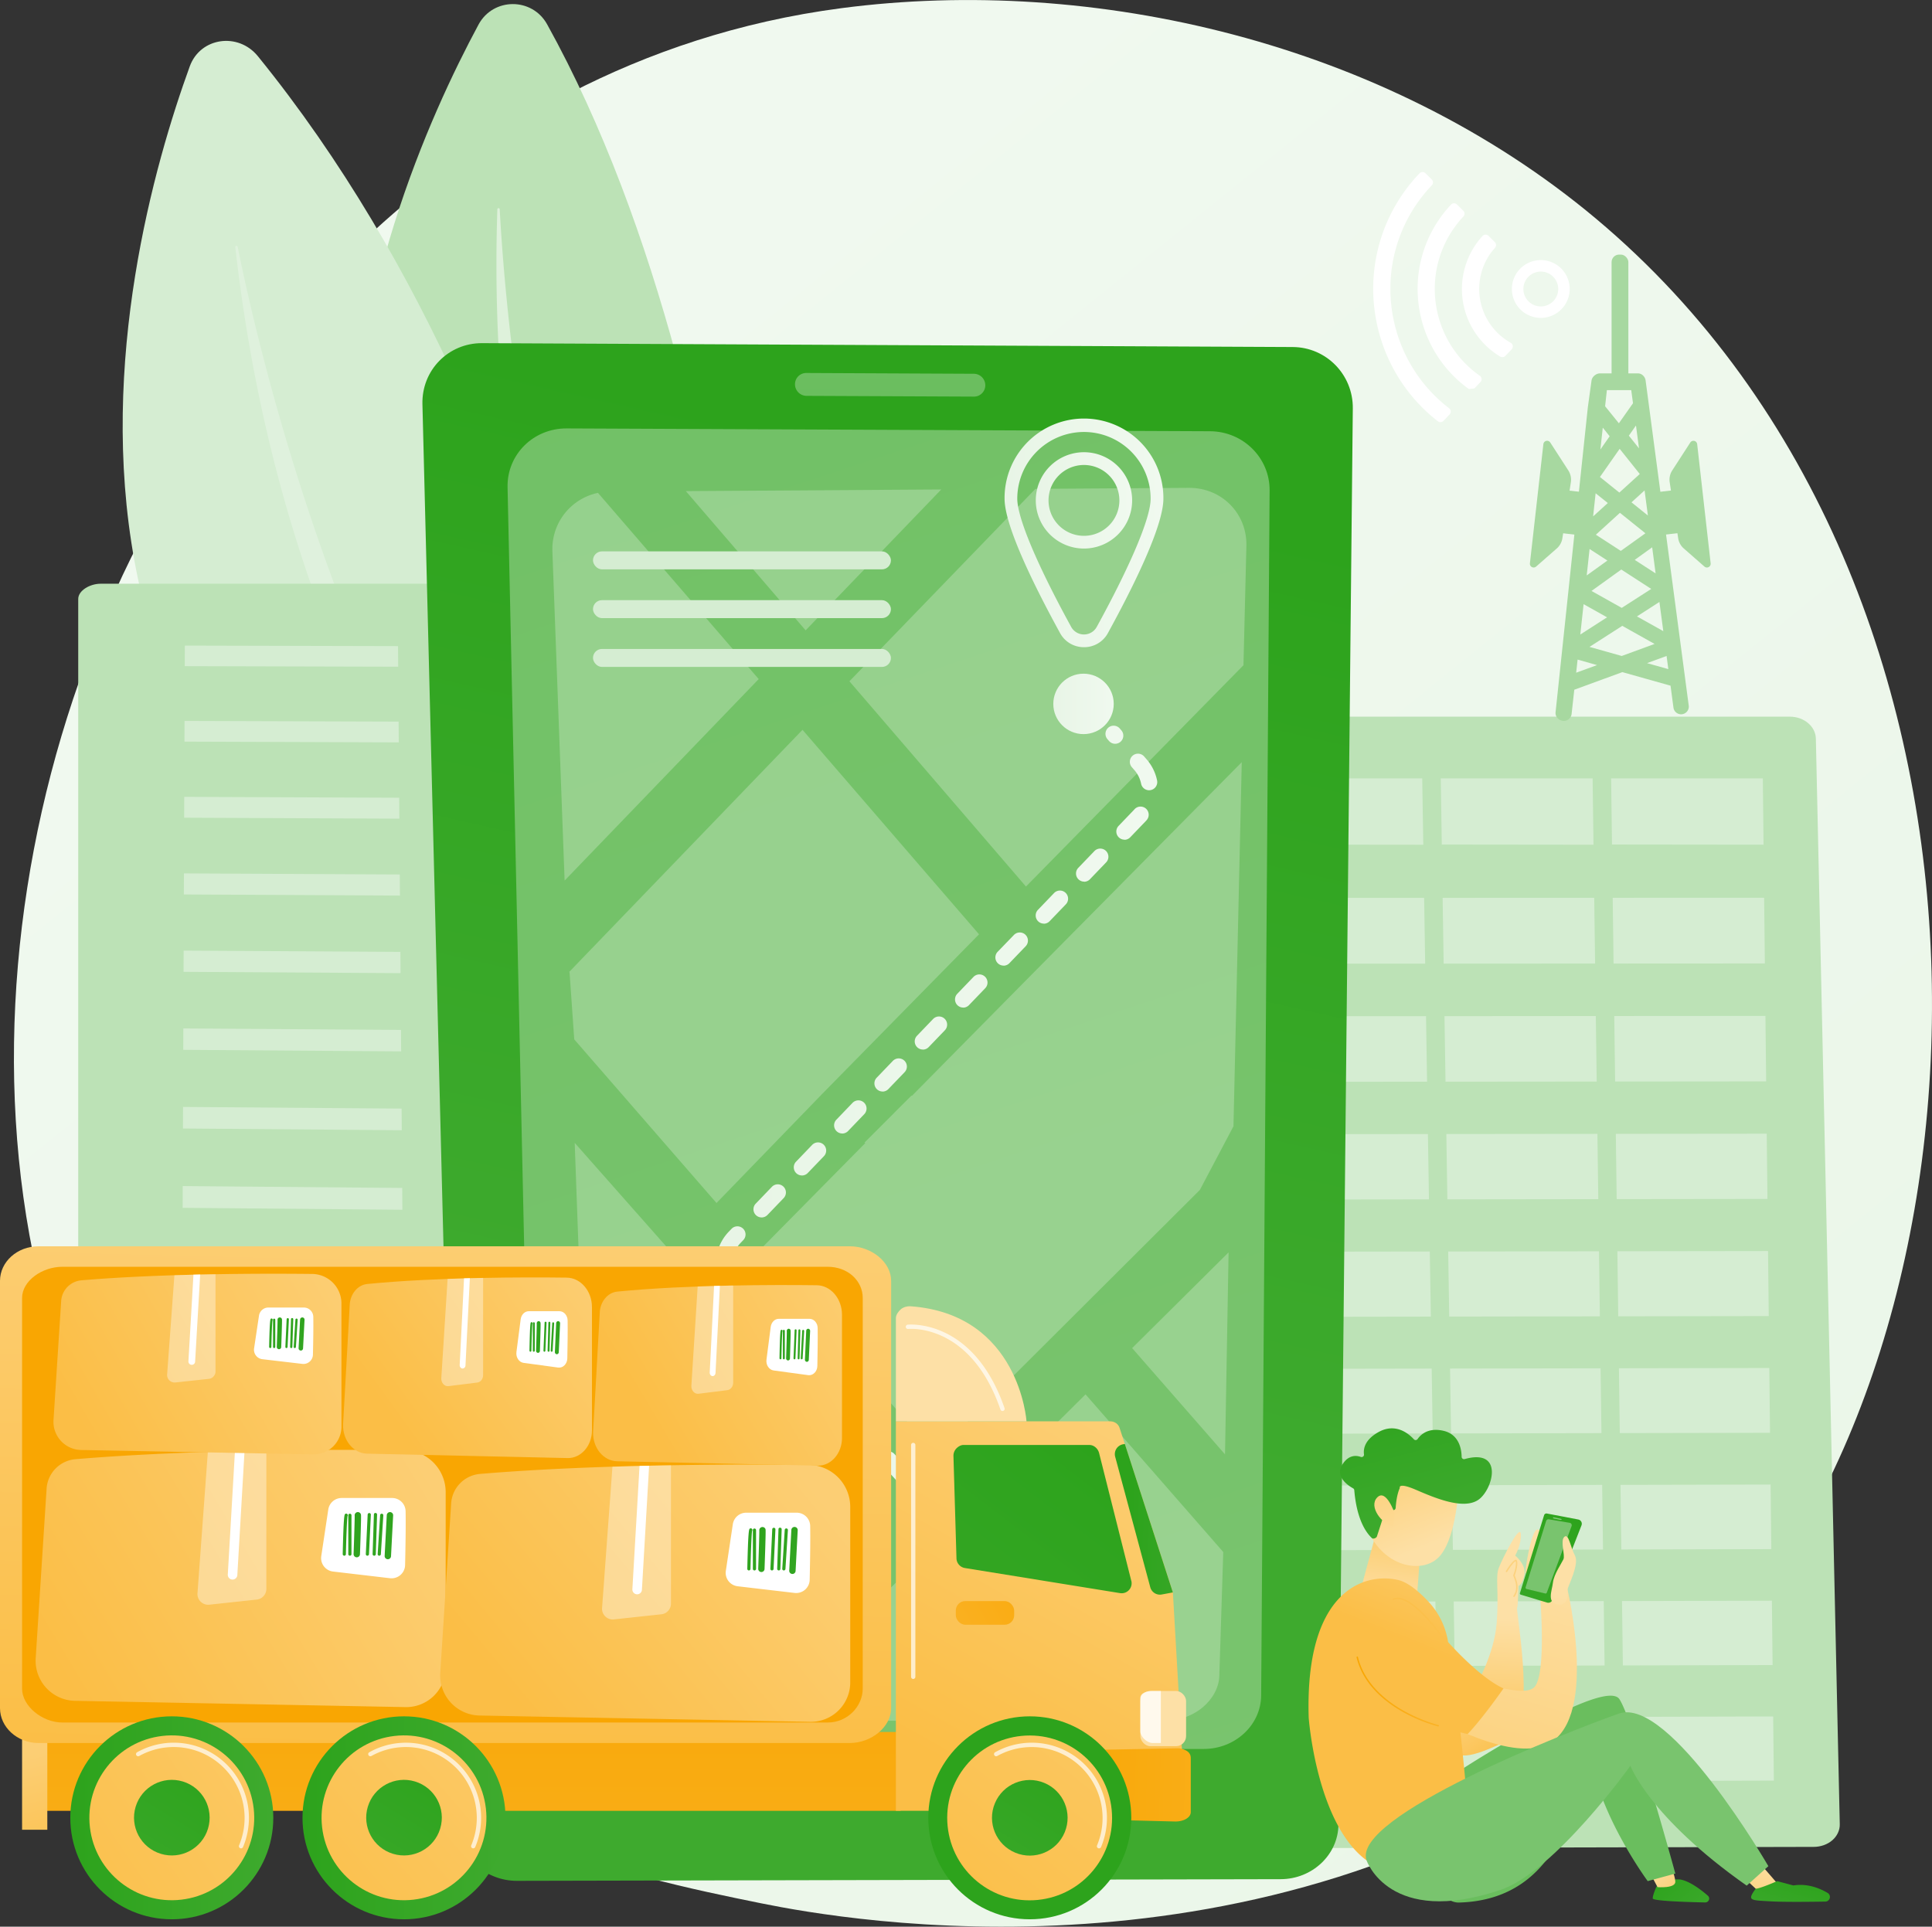
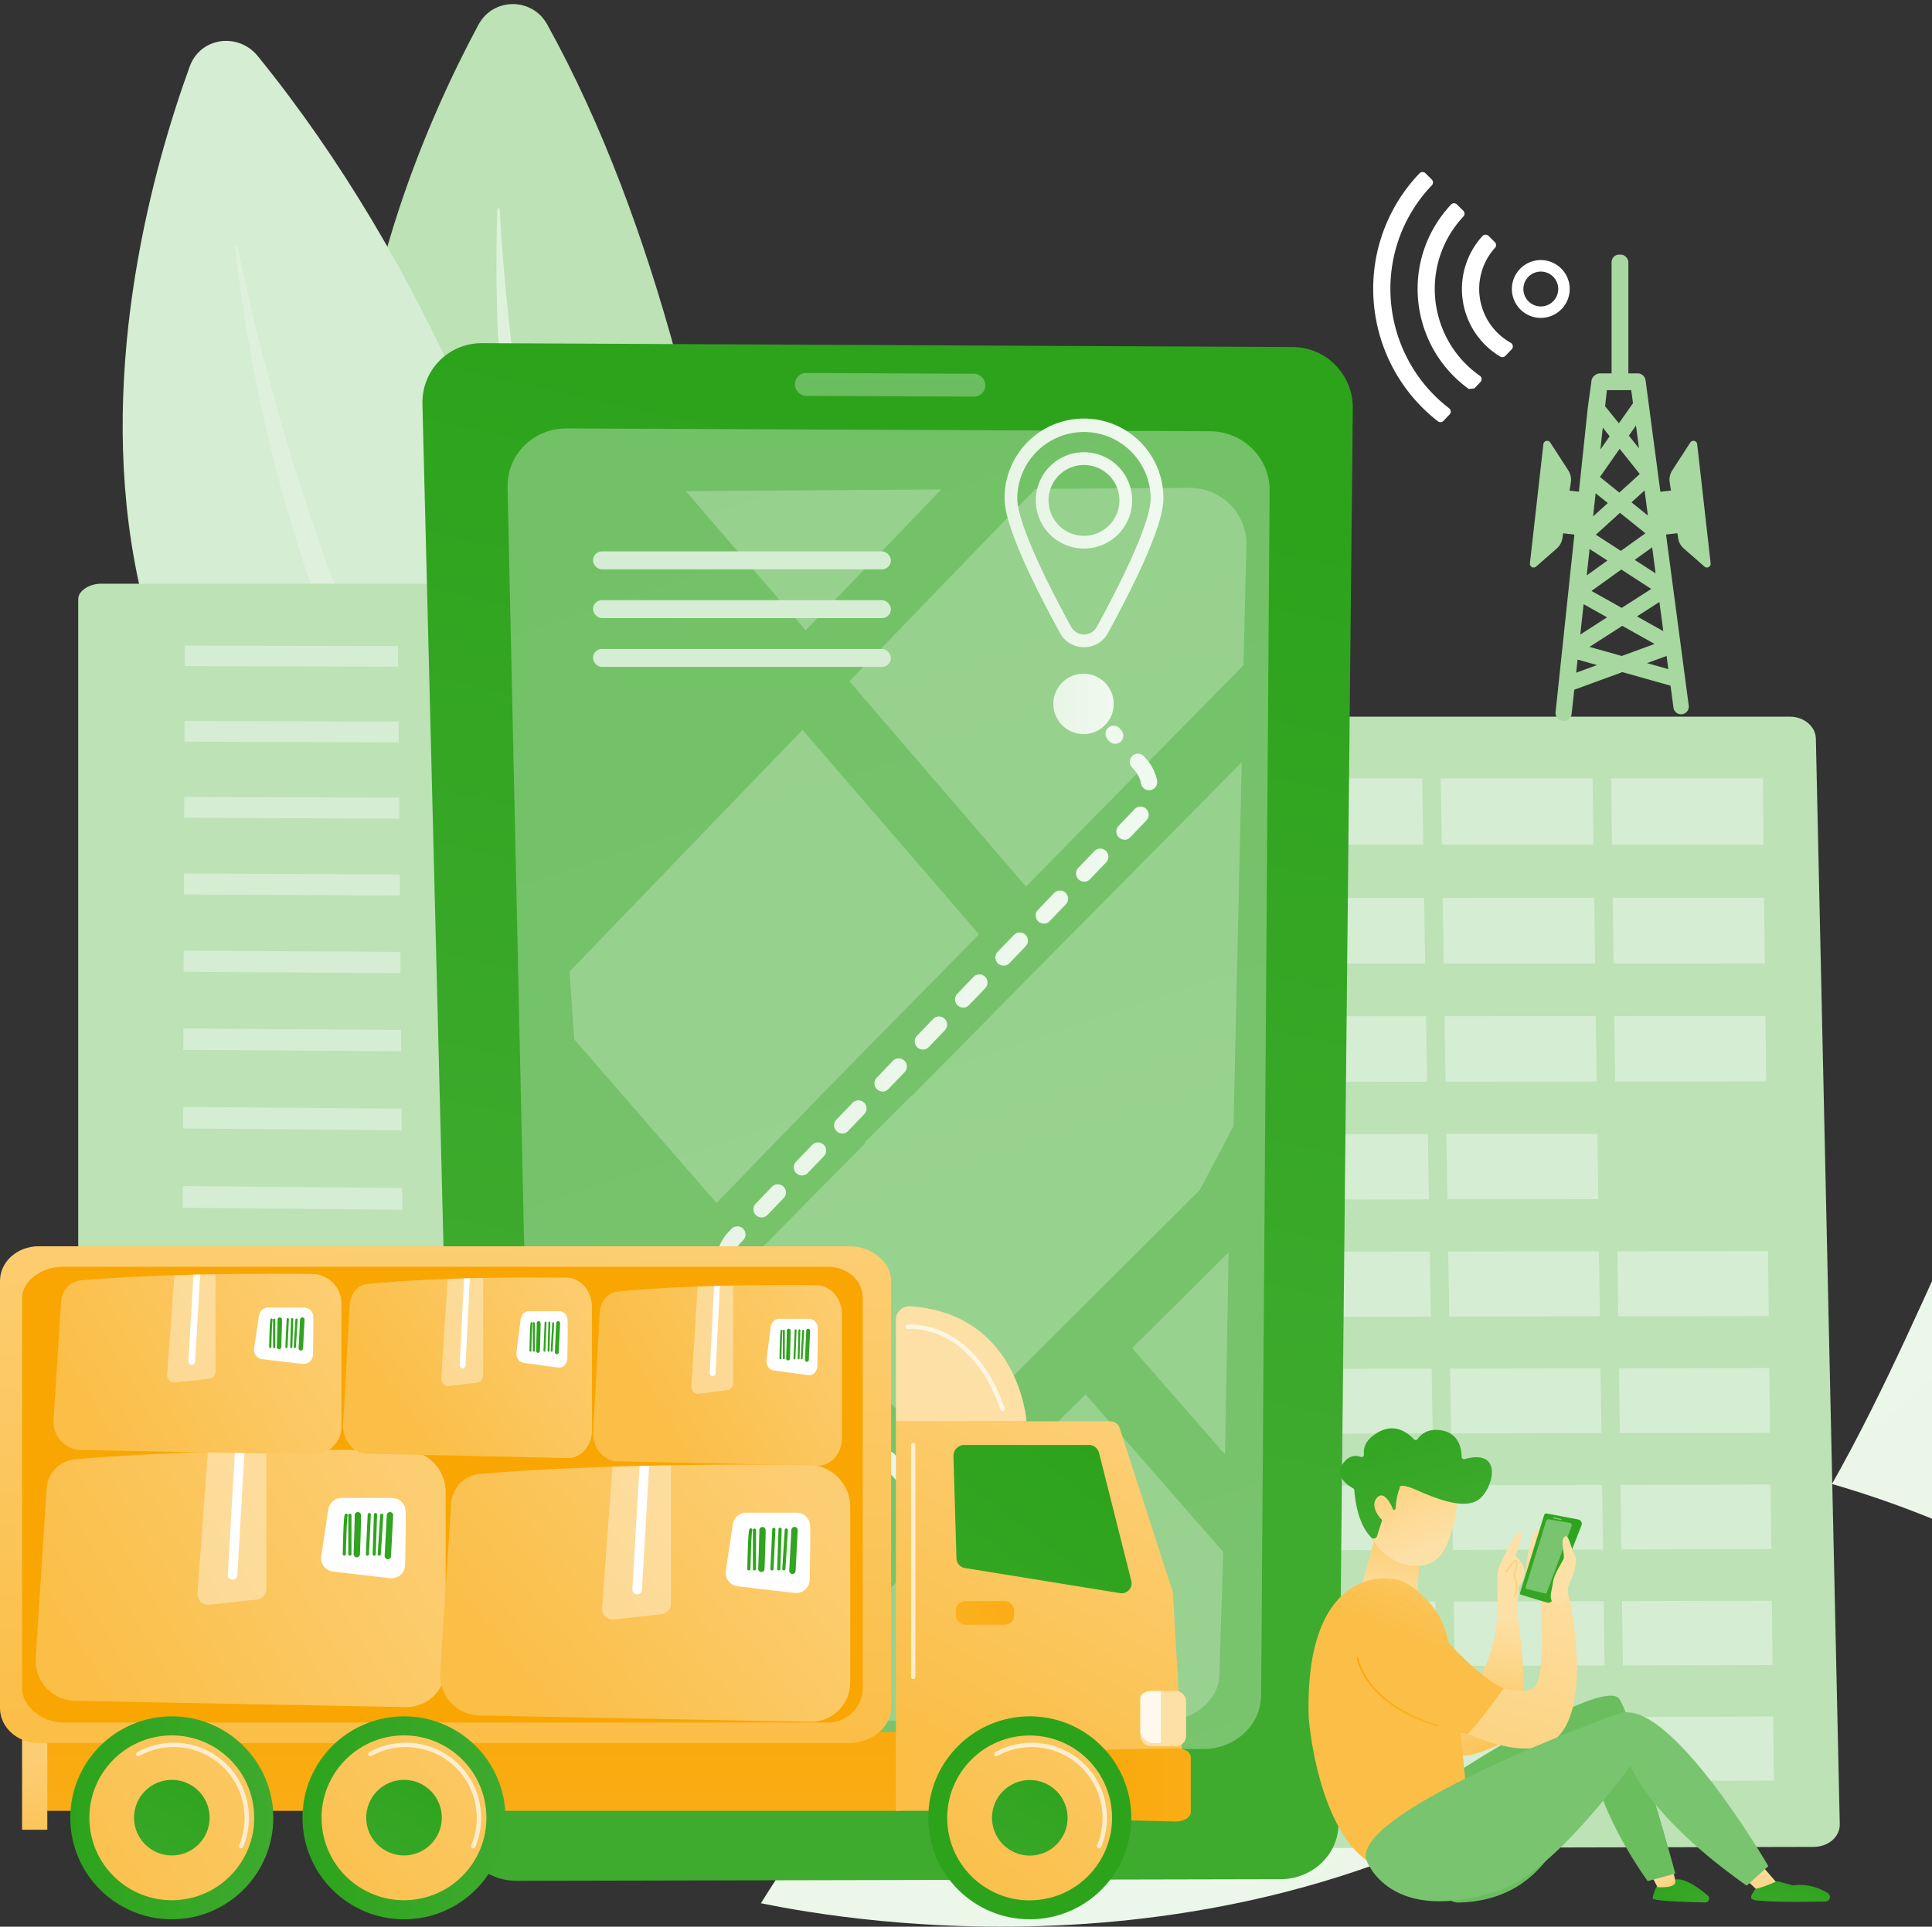
<svg xmlns="http://www.w3.org/2000/svg" xmlns:xlink="http://www.w3.org/1999/xlink" viewBox="0 0 2807.2 2800">
  <rect x="0" y="0" width="2807.2" height="2800" fill="#333333" stroke="none" />
  <defs>
    <style>.cls-1{isolation:isolate;}.cls-2{fill:url(#linear-gradient);}.cls-3{fill:#bce2b6;}.cls-30,.cls-39,.cls-4,.cls-41,.cls-6,.cls-8{fill:#fff;}.cls-4{opacity:0.5;}.cls-5,.cls-7{fill:#d5edd2;}.cls-6{opacity:0.24;}.cls-7{mix-blend-mode:overlay;}.cls-9{fill:#a7d8a0;}.cls-10{fill:url(#linear-gradient-2);}.cls-11{fill:url(#linear-gradient-3);}.cls-12{fill:url(#linear-gradient-4);}.cls-13{opacity:0.48;}.cls-14{fill:url(#linear-gradient-5);}.cls-15{fill:url(#linear-gradient-6);}.cls-16{fill:url(#linear-gradient-7);}.cls-17{fill:url(#linear-gradient-8);}.cls-18{fill:url(#linear-gradient-9);}.cls-19{fill:url(#linear-gradient-10);}.cls-20{fill:url(#linear-gradient-11);}.cls-21{fill:url(#linear-gradient-12);}.cls-22{fill:url(#linear-gradient-13);}.cls-23{fill:url(#linear-gradient-14);}.cls-24{fill:url(#linear-gradient-15);}.cls-25{fill:url(#linear-gradient-16);}.cls-26{fill:url(#linear-gradient-17);}.cls-27{fill:url(#linear-gradient-18);}.cls-28{fill:url(#linear-gradient-19);}.cls-29{fill:url(#linear-gradient-20);}.cls-30{opacity:0.7;}.cls-31{fill:url(#linear-gradient-21);}.cls-32{fill:url(#linear-gradient-22);}.cls-33{fill:url(#linear-gradient-23);}.cls-34{fill:url(#linear-gradient-24);}.cls-35{fill:url(#linear-gradient-25);}.cls-36{fill:url(#linear-gradient-26);}.cls-37{fill:url(#linear-gradient-27);}.cls-38{fill:url(#linear-gradient-28);}.cls-39{opacity:0.8;}.cls-40{fill:url(#linear-gradient-29);}.cls-41{opacity:0.37;}.cls-42{fill:url(#linear-gradient-30);}.cls-43{fill:url(#linear-gradient-31);}.cls-44{fill:url(#linear-gradient-32);}.cls-45{fill:url(#linear-gradient-33);}.cls-46{fill:url(#linear-gradient-34);}.cls-47{fill:url(#linear-gradient-35);}.cls-48{fill:url(#linear-gradient-36);}.cls-49{fill:url(#linear-gradient-37);}.cls-50{fill:url(#linear-gradient-38);}.cls-51{fill:url(#linear-gradient-39);}.cls-52{fill:url(#linear-gradient-40);}.cls-53{fill:url(#linear-gradient-41);}.cls-54{fill:url(#linear-gradient-42);}.cls-55{fill:url(#linear-gradient-43);}.cls-56{fill:url(#linear-gradient-44);}.cls-57{fill:url(#linear-gradient-45);}.cls-58{fill:url(#linear-gradient-46);}.cls-59{fill:url(#linear-gradient-47);}.cls-60{fill:url(#linear-gradient-48);}.cls-61{fill:url(#linear-gradient-49);}.cls-62{fill:url(#linear-gradient-50);}.cls-63{fill:url(#linear-gradient-51);}.cls-64{fill:url(#linear-gradient-52);}.cls-65{fill:url(#linear-gradient-53);}.cls-66{fill:url(#linear-gradient-54);}.cls-67{fill:url(#linear-gradient-55);}.cls-68{fill:url(#linear-gradient-56);}.cls-69{fill:url(#linear-gradient-57);}.cls-70{fill:url(#linear-gradient-58);}.cls-71{fill:url(#linear-gradient-59);}.cls-72{fill:url(#linear-gradient-60);}.cls-73{fill:url(#linear-gradient-61);}.cls-74{fill:url(#linear-gradient-62);}.cls-75{fill:url(#linear-gradient-63);}.cls-76{fill:url(#linear-gradient-64);}.cls-77{fill:url(#linear-gradient-65);}.cls-78{fill:url(#linear-gradient-66);}.cls-79{fill:url(#linear-gradient-67);}.cls-80{fill:url(#linear-gradient-68);}.cls-81{fill:url(#linear-gradient-69);}.cls-82{fill:url(#linear-gradient-70);}.cls-83{fill:url(#linear-gradient-71);}.cls-84{fill:url(#linear-gradient-72);}.cls-85{fill:url(#linear-gradient-73);}.cls-86{fill:url(#linear-gradient-74);}.cls-87{fill:url(#linear-gradient-75);}.cls-88{fill:url(#linear-gradient-76);}.cls-89{fill:url(#linear-gradient-77);}.cls-90{fill:url(#linear-gradient-78);}.cls-91{fill:url(#linear-gradient-79);}.cls-92{fill:url(#linear-gradient-80);}.cls-93{fill:url(#linear-gradient-81);}.cls-94{fill:url(#linear-gradient-82);}.cls-95{fill:url(#linear-gradient-83);}.cls-96{fill:url(#linear-gradient-84);}.cls-97{fill:url(#linear-gradient-85);}.cls-98{fill:url(#linear-gradient-86);}.cls-99{fill:url(#linear-gradient-87);}.cls-100{fill:url(#linear-gradient-88);}.cls-101{fill:#fbc04b;}.cls-102{fill:#fcd27e;}</style>
    <linearGradient id="linear-gradient" x1="3169.58" y1="3626.41" x2="678.1" y2="532.16" gradientUnits="userSpaceOnUse">
      <stop offset="0" stop-color="#e8f5e6" />
      <stop offset="1" stop-color="#f0f9ef" />
    </linearGradient>
    <linearGradient id="linear-gradient-2" x1="1489.58" y1="680.48" x2="1191.91" y2="2006.44" gradientUnits="userSpaceOnUse">
      <stop offset="0" stop-color="#2da31c" />
      <stop offset="1" stop-color="#3eaa2e" />
    </linearGradient>
    <linearGradient id="linear-gradient-3" x1="1682.18" y1="2706.98" x2="179.81" y2="-1817.47" gradientUnits="userSpaceOnUse">
      <stop offset="0" stop-color="#79c46e" />
      <stop offset="1" stop-color="#6abe5e" />
    </linearGradient>
    <linearGradient id="linear-gradient-4" x1="1298.72" y1="233.45" x2="1293.05" y2="579.35" xlink:href="#linear-gradient-3" />
    <linearGradient id="linear-gradient-5" x1="1459.64" y1="774.92" x2="1690.41" y2="774.92" xlink:href="#linear-gradient" />
    <linearGradient id="linear-gradient-6" x1="1505.06" y1="727.23" x2="1644.99" y2="727.23" xlink:href="#linear-gradient" />
    <linearGradient id="linear-gradient-7" x1="1530.45" y1="1022.96" x2="1618.27" y2="1022.96" xlink:href="#linear-gradient" />
    <linearGradient id="linear-gradient-8" x1="1042.05" y1="1794.51" x2="1681.5" y2="1794.51" xlink:href="#linear-gradient" />
    <linearGradient id="linear-gradient-9" x1="684.08" y1="2330.94" x2="684.08" y2="2960.09" gradientUnits="userSpaceOnUse">
      <stop offset="0" stop-color="#f9a602" />
      <stop offset="1" stop-color="#fab328" />
    </linearGradient>
    <linearGradient id="linear-gradient-10" x1="3561.02" y1="2551.34" x2="3610.38" y2="2744.23" gradientTransform="translate(-3520)" gradientUnits="userSpaceOnUse">
      <stop offset="0" stop-color="#fcce74" />
      <stop offset="1" stop-color="#fbbe46" />
    </linearGradient>
    <linearGradient id="linear-gradient-11" x1="657.88" y1="1759.97" x2="637.59" y2="2558.25" gradientTransform="matrix(1, 0, 0, 1, 0, 0)" xlink:href="#linear-gradient-10" />
    <linearGradient id="linear-gradient-12" x1="676.88" y1="1708.39" x2="783.42" y2="262.43" xlink:href="#linear-gradient-9" />
    <linearGradient id="linear-gradient-13" x1="1654.66" y1="2095.99" x2="1387.44" y2="2569.54" gradientTransform="matrix(1, 0, 0, 1, 0, 0)" xlink:href="#linear-gradient-10" />
    <linearGradient id="linear-gradient-14" x1="5007.47" y1="2588.46" x2="5475.26" y2="2600.24" gradientTransform="translate(-3520)" xlink:href="#linear-gradient-9" />
    <linearGradient id="linear-gradient-15" x1="1597.78" y1="2099.91" x2="1117.46" y2="2725.68" xlink:href="#linear-gradient-2" />
    <linearGradient id="linear-gradient-16" x1="5164.02" y1="2207.59" x2="5284.57" y2="2210.63" gradientTransform="translate(-3520)" xlink:href="#linear-gradient-2" />
    <linearGradient id="linear-gradient-17" x1="5100.9" y1="2266.74" x2="4865.72" y2="2388.12" gradientTransform="translate(-3520)" xlink:href="#linear-gradient-9" />
    <linearGradient id="linear-gradient-18" x1="1550.41" y1="1803.96" x2="2575.42" y2="575.97" gradientUnits="userSpaceOnUse">
      <stop offset="0" stop-color="#fde0a6" />
      <stop offset="1" stop-color="#fcce74" />
    </linearGradient>
    <linearGradient id="linear-gradient-19" x1="1648.54" y1="2360.7" x2="2000.32" y2="1711.26" xlink:href="#linear-gradient-2" />
    <linearGradient id="linear-gradient-20" x1="1763.17" y1="2308.96" x2="1363.42" y2="2807.48" gradientTransform="translate(267.6 -134.58) rotate(5.65)" xlink:href="#linear-gradient-10" />
    <linearGradient id="linear-gradient-21" x1="5070.42" y1="2553.09" x2="4920.5" y2="2798.73" gradientTransform="translate(2017.33 -3003.63) rotate(67.5)" xlink:href="#linear-gradient-2" />
    <linearGradient id="linear-gradient-22" x1="3959.53" y1="2641.78" x2="4254.49" y2="2641.78" gradientTransform="translate(-3520)" xlink:href="#linear-gradient-2" />
    <linearGradient id="linear-gradient-23" x1="864.83" y1="2402.09" x2="385.12" y2="2815.96" gradientTransform="translate(308.48 -50.06) rotate(6.62)" xlink:href="#linear-gradient-10" />
    <linearGradient id="linear-gradient-24" x1="4161.14" y1="2553.09" x2="4011.22" y2="2798.73" gradientTransform="translate(1925.29 -2054.55) rotate(73.16)" xlink:href="#linear-gradient-2" />
    <linearGradient id="linear-gradient-25" x1="3622.15" y1="2641.78" x2="3917.11" y2="2641.78" gradientTransform="translate(-3520)" xlink:href="#linear-gradient-2" />
    <linearGradient id="linear-gradient-26" x1="595.53" y1="2405.56" x2="17.06" y2="2800.61" gradientTransform="translate(306.23 -11.16) rotate(6.62)" xlink:href="#linear-gradient-10" />
    <linearGradient id="linear-gradient-27" x1="3823.76" y1="2553.09" x2="3673.84" y2="2798.73" gradientTransform="translate(1685.68 -1731.65) rotate(73.16)" xlink:href="#linear-gradient-2" />
    <linearGradient id="linear-gradient-28" x1="2179.36" y1="2182.82" x2="2904.88" y2="1716.05" xlink:href="#linear-gradient-18" />
    <linearGradient id="linear-gradient-29" x1="620.56" y1="2140.62" x2="101.34" y2="2451.81" gradientTransform="matrix(1, 0, 0, 1, 0, 0)" xlink:href="#linear-gradient-10" />
    <linearGradient id="linear-gradient-30" x1="73.51" y1="2189.71" x2="-74.59" y2="2404.91" gradientTransform="matrix(-1, 0, 0, 1, 598.41, 0)" xlink:href="#linear-gradient-2" />
    <linearGradient id="linear-gradient-31" x1="78.84" y1="2193.37" x2="-69.26" y2="2408.58" gradientTransform="matrix(-1, 0, 0, 1, 598.41, 0)" xlink:href="#linear-gradient-2" />
    <linearGradient id="linear-gradient-32" x1="85.26" y1="2197.79" x2="-62.83" y2="2413" gradientTransform="matrix(-1, 0, 0, 1, 598.41, 0)" xlink:href="#linear-gradient-2" />
    <linearGradient id="linear-gradient-33" x1="96.38" y1="2205.44" x2="-51.72" y2="2420.65" gradientTransform="matrix(-1, 0, 0, 1, 598.41, 0)" xlink:href="#linear-gradient-2" />
    <linearGradient id="linear-gradient-34" x1="103.71" y1="2210.48" x2="-44.39" y2="2425.69" gradientTransform="matrix(-1, 0, 0, 1, 598.41, 0)" xlink:href="#linear-gradient-2" />
    <linearGradient id="linear-gradient-35" x1="108.26" y1="2213.62" x2="-39.84" y2="2428.82" gradientTransform="matrix(-1, 0, 0, 1, 598.41, 0)" xlink:href="#linear-gradient-2" />
    <linearGradient id="linear-gradient-36" x1="65.89" y1="2184.46" x2="-82.2" y2="2399.67" gradientTransform="matrix(-1, 0, 0, 1, 598.41, 0)" xlink:href="#linear-gradient-2" />
    <linearGradient id="linear-gradient-37" x1="1162.88" y1="2138.47" x2="753.59" y2="2478.42" gradientTransform="matrix(1, 0, 0, 1, 0, 0)" xlink:href="#linear-gradient-10" />
    <linearGradient id="linear-gradient-38" x1="-514.34" y1="2211.1" x2="-662.44" y2="2426.3" gradientTransform="matrix(-1, 0, 0, 1, 598.41, 0)" xlink:href="#linear-gradient-2" />
    <linearGradient id="linear-gradient-39" x1="-509.02" y1="2214.76" x2="-657.11" y2="2429.97" gradientTransform="matrix(-1, 0, 0, 1, 598.41, 0)" xlink:href="#linear-gradient-2" />
    <linearGradient id="linear-gradient-40" x1="-502.59" y1="2219.18" x2="-650.69" y2="2434.39" gradientTransform="matrix(-1, 0, 0, 1, 598.41, 0)" xlink:href="#linear-gradient-2" />
    <linearGradient id="linear-gradient-41" x1="-491.48" y1="2226.83" x2="-639.57" y2="2442.04" gradientTransform="matrix(-1, 0, 0, 1, 598.41, 0)" xlink:href="#linear-gradient-2" />
    <linearGradient id="linear-gradient-42" x1="-484.15" y1="2231.88" x2="-632.25" y2="2447.08" gradientTransform="matrix(-1, 0, 0, 1, 598.41, 0)" xlink:href="#linear-gradient-2" />
    <linearGradient id="linear-gradient-43" x1="-479.6" y1="2235.01" x2="-627.7" y2="2450.21" gradientTransform="matrix(-1, 0, 0, 1, 598.41, 0)" xlink:href="#linear-gradient-2" />
    <linearGradient id="linear-gradient-44" x1="-521.96" y1="2205.85" x2="-670.06" y2="2421.06" gradientTransform="matrix(-1, 0, 0, 1, 598.41, 0)" xlink:href="#linear-gradient-2" />
    <linearGradient id="linear-gradient-45" x1="504.4" y1="1863.89" x2="123.86" y2="2082.07" gradientTransform="matrix(1, 0, 0, 1, 0, 0)" xlink:href="#linear-gradient-10" />
    <linearGradient id="linear-gradient-46" x1="188.45" y1="1909.14" x2="84.45" y2="2060.27" gradientTransform="matrix(-1, 0, 0, 1, 598.41, 0)" xlink:href="#linear-gradient-2" />
    <linearGradient id="linear-gradient-47" x1="192.19" y1="1911.71" x2="88.19" y2="2062.85" gradientTransform="matrix(-1, 0, 0, 1, 598.41, 0)" xlink:href="#linear-gradient-2" />
    <linearGradient id="linear-gradient-48" x1="196.71" y1="1914.82" x2="92.7" y2="2065.95" gradientTransform="matrix(-1, 0, 0, 1, 598.41, 0)" xlink:href="#linear-gradient-2" />
    <linearGradient id="linear-gradient-49" x1="204.51" y1="1920.19" x2="100.5" y2="2071.33" gradientTransform="matrix(-1, 0, 0, 1, 598.41, 0)" xlink:href="#linear-gradient-2" />
    <linearGradient id="linear-gradient-50" x1="209.66" y1="1923.73" x2="105.65" y2="2074.87" gradientTransform="matrix(-1, 0, 0, 1, 598.41, 0)" xlink:href="#linear-gradient-2" />
    <linearGradient id="linear-gradient-51" x1="212.85" y1="1925.93" x2="108.85" y2="2077.06" gradientTransform="matrix(-1, 0, 0, 1, 598.41, 0)" xlink:href="#linear-gradient-2" />
    <linearGradient id="linear-gradient-52" x1="183.1" y1="1905.46" x2="79.1" y2="2056.59" gradientTransform="matrix(-1, 0, 0, 1, 598.41, 0)" xlink:href="#linear-gradient-2" />
    <linearGradient id="linear-gradient-53" x1="873.18" y1="1854.21" x2="575.52" y2="2069.01" gradientTransform="matrix(1, 0, 0, 1, 0, 0)" xlink:href="#linear-gradient-10" />
    <linearGradient id="linear-gradient-54" x1="-184.54" y1="1914.43" x2="-288.72" y2="2065.82" gradientTransform="matrix(-1, 0, 0, 1, 598.41, 0)" xlink:href="#linear-gradient-2" />
    <linearGradient id="linear-gradient-55" x1="-181.64" y1="1917.08" x2="-285.54" y2="2068.06" gradientTransform="matrix(-1, 0, 0, 1, 598.41, 0)" xlink:href="#linear-gradient-2" />
    <linearGradient id="linear-gradient-56" x1="-178.01" y1="1920.15" x2="-282.04" y2="2071.33" gradientTransform="matrix(-1, 0, 0, 1, 598.41, 0)" xlink:href="#linear-gradient-2" />
    <linearGradient id="linear-gradient-57" x1="-171.79" y1="1925.62" x2="-275.29" y2="2076.02" gradientTransform="matrix(-1, 0, 0, 1, 598.41, 0)" xlink:href="#linear-gradient-2" />
    <linearGradient id="linear-gradient-58" x1="-167.65" y1="1929.12" x2="-271.27" y2="2079.69" gradientTransform="matrix(-1, 0, 0, 1, 598.41, 0)" xlink:href="#linear-gradient-2" />
    <linearGradient id="linear-gradient-59" x1="-165.06" y1="1931.27" x2="-269.1" y2="2082.44" gradientTransform="matrix(-1, 0, 0, 1, 598.41, 0)" xlink:href="#linear-gradient-2" />
    <linearGradient id="linear-gradient-60" x1="-188.82" y1="1910.88" x2="-292.56" y2="2061.63" gradientTransform="matrix(-1, 0, 0, 1, 598.41, 0)" xlink:href="#linear-gradient-2" />
    <linearGradient id="linear-gradient-61" x1="1262.16" y1="1874.67" x2="942.51" y2="2064.09" gradientTransform="matrix(1, 0, 0, 1, 0, 0)" xlink:href="#linear-gradient-10" />
    <linearGradient id="linear-gradient-62" x1="-547.85" y1="1925.48" x2="-652.03" y2="2076.87" gradientTransform="matrix(-1, 0, 0, 1, 598.41, 0)" xlink:href="#linear-gradient-2" />
    <linearGradient id="linear-gradient-63" x1="-544.95" y1="1928.13" x2="-648.84" y2="2079.11" gradientTransform="matrix(-1, 0, 0, 1, 598.41, 0)" xlink:href="#linear-gradient-2" />
    <linearGradient id="linear-gradient-64" x1="-541.31" y1="1931.2" x2="-645.35" y2="2082.38" gradientTransform="matrix(-1, 0, 0, 1, 598.41, 0)" xlink:href="#linear-gradient-2" />
    <linearGradient id="linear-gradient-65" x1="-535.1" y1="1936.66" x2="-638.59" y2="2087.05" gradientTransform="matrix(-1, 0, 0, 1, 598.41, 0)" xlink:href="#linear-gradient-2" />
    <linearGradient id="linear-gradient-66" x1="-530.96" y1="1940.17" x2="-634.57" y2="2090.74" gradientTransform="matrix(-1, 0, 0, 1, 598.41, 0)" xlink:href="#linear-gradient-2" />
    <linearGradient id="linear-gradient-67" x1="-528.37" y1="1942.32" x2="-632.4" y2="2093.49" gradientTransform="matrix(-1, 0, 0, 1, 598.41, 0)" xlink:href="#linear-gradient-2" />
    <linearGradient id="linear-gradient-68" x1="-552.13" y1="1921.93" x2="-655.87" y2="2072.68" gradientTransform="matrix(-1, 0, 0, 1, 598.41, 0)" xlink:href="#linear-gradient-2" />
    <linearGradient id="linear-gradient-69" x1="-3079.97" y1="2498.44" x2="-3131.18" y2="2576.35" gradientTransform="matrix(-1, 0, 0, 1, -959.23, 0)" xlink:href="#linear-gradient-10" />
    <linearGradient id="linear-gradient-70" x1="-3141.62" y1="2352.39" x2="-3137.24" y2="2468.82" gradientTransform="matrix(-1, 0, 0, 1, -959.23, 0)" xlink:href="#linear-gradient-18" />
    <linearGradient id="linear-gradient-71" x1="-3263.79" y1="1763.5" x2="-3325.17" y2="1850.09" gradientTransform="matrix(-1, -0.09, -0.09, 1, -888.03, 193.26)" xlink:href="#linear-gradient-18" />
    <linearGradient id="linear-gradient-72" x1="-3372.06" y1="2720.92" x2="-3432.1" y2="2796.42" gradientTransform="matrix(-1, 0, 0, 1, -959.23, 0)" xlink:href="#linear-gradient-2" />
    <linearGradient id="linear-gradient-73" x1="-3360.93" y1="2706.78" x2="-3395.8" y2="2750.62" gradientTransform="matrix(-1, 0, 0, 1, -959.23, 0)" xlink:href="#linear-gradient-18" />
    <linearGradient id="linear-gradient-74" x1="2656.83" y1="2008.1" x2="2579.03" y2="2140.02" xlink:href="#linear-gradient-3" />
    <linearGradient id="linear-gradient-75" x1="-3529.31" y1="2700.54" x2="-3507.4" y2="2777.42" gradientTransform="matrix(-1, 0, 0, 1, -959.23, 0)" xlink:href="#linear-gradient-18" />
    <linearGradient id="linear-gradient-76" x1="7442.66" y1="2334.12" x2="7453.22" y2="2239.08" gradientTransform="translate(-5426.52)" xlink:href="#linear-gradient-18" />
    <linearGradient id="linear-gradient-77" x1="7366.52" y1="2693.6" x2="7324.47" y2="2554.93" gradientTransform="translate(-5495.15 190.13) rotate(-4.88)" xlink:href="#linear-gradient-18" />
    <linearGradient id="linear-gradient-78" x1="7335.12" y1="2444.25" x2="7374.28" y2="2667.61" gradientTransform="translate(-5495.15 190.13) rotate(-4.88)" xlink:href="#linear-gradient-2" />
    <linearGradient id="linear-gradient-79" x1="7331.76" y1="2710.19" x2="7289.72" y2="2571.52" gradientTransform="translate(-5495.15 190.13) rotate(-4.88)" xlink:href="#linear-gradient-18" />
    <linearGradient id="linear-gradient-80" x1="-3206.39" y1="2240.46" x2="-3086.58" y2="2660.79" gradientTransform="matrix(-1, 0, 0, 1, -959.23, 0)" xlink:href="#linear-gradient-18" />
    <linearGradient id="linear-gradient-81" x1="2130.18" y1="2229" x2="2064.78" y2="2393.62" gradientTransform="matrix(1, 0, 0, 1, 0, 0)" xlink:href="#linear-gradient-10" />
    <linearGradient id="linear-gradient-82" x1="2232.17" y1="2914.06" x2="2140.84" y2="3343.64" xlink:href="#linear-gradient-3" />
    <linearGradient id="linear-gradient-83" x1="-3569.96" y1="2725.02" x2="-3549.52" y2="2796.72" gradientTransform="matrix(-1, 0, 0, 1, -959.23, 0)" xlink:href="#linear-gradient-2" />
    <linearGradient id="linear-gradient-84" x1="1971.09" y1="2458.13" x2="2090.7" y2="2458.13" xlink:href="#linear-gradient-9" />
    <linearGradient id="linear-gradient-85" x1="7761.08" y1="-84.12" x2="7591.35" y2="155.36" gradientTransform="translate(-4826.13 -809.53) rotate(23.62)" xlink:href="#linear-gradient-2" />
    <linearGradient id="linear-gradient-86" x1="2289.18" y1="2139.97" x2="2529.34" y2="1402.58" xlink:href="#linear-gradient-3" />
    <linearGradient id="linear-gradient-87" x1="7774.54" y1="2109.42" x2="7762.93" y2="2125.8" gradientTransform="matrix(0.98, 0.21, -0.11, 0.51, -5112.51, -482.93)" gradientUnits="userSpaceOnUse">
      <stop offset="0" stop-color="#85ca7b" />
      <stop offset="1" stop-color="#48af3a" />
    </linearGradient>
    <linearGradient id="linear-gradient-88" x1="-3228.64" y1="2316.34" x2="-3205.88" y2="2543.94" gradientTransform="matrix(-1, 0, 0, 1, -959.23, 0)" xlink:href="#linear-gradient-18" />
  </defs>
  <g class="cls-1">
    <g id="Layer_2" data-name="Layer 2">
      <g id="Illustration">
-         <path class="cls-2" d="M2484.15,2406.15c-57.22,60.25-111.37,99.1-154.15,129.8-502.9,360.83-1097.95,255.65-1224.42,230C918.83,2728,557.85,2654.66,296.86,2347.75-98,1883.41-36.51,1151.87,269.77,669c56-88.33,351.94-578.59,953.41-657.21,364-47.58,788.3,48.38,1095.58,305.82C2963.75,857.94,2917.83,1949.59,2484.15,2406.15Z" />
+         <path class="cls-2" d="M2484.15,2406.15c-57.22,60.25-111.37,99.1-154.15,129.8-502.9,360.83-1097.95,255.65-1224.42,230c56-88.33,351.94-578.59,953.41-657.21,364-47.58,788.3,48.38,1095.58,305.82C2963.75,857.94,2917.83,1949.59,2484.15,2406.15Z" />
        <path class="cls-3" d="M1124.82,1556.11S1119.08,620,794.94,35.29c-21.79-39.3-78.35-39.12-99.65.45C552.89,300.36,207.11,1122.86,1124.82,1556.11Z" />
        <path class="cls-4" d="M1049.58,1478.5a2.48,2.48,0,0,1-4,2.93c-74.29-87.33-345.4-494.8-322.94-1177.16a1.73,1.73,0,0,1,3.46-.09C734.77,465.54,784.09,1064.57,1049.58,1478.5Z" />
        <path class="cls-5" d="M923.41,1544.49C934,1553.45,865.15,686,374.62,81.6c-28.44-35-83.53-27.48-98.93,14.93C172.68,380.11-51.27,1247.48,923.41,1544.49Z" />
        <path class="cls-6" d="M837.37,1478.32a2.49,2.49,0,0,1-3.52,3.5c-86.49-76-415.07-441.35-491.94-1122.5a1.74,1.74,0,0,1,3.43-.59C377.38,517.78,513.46,1105.7,837.37,1478.32Z" />
        <path class="cls-3" d="M2638.45,1073.31c-.38-17.44-17.1-31.78-37.59-31.78H1826.3c-20.76,0-41.16,15.09-41.16,32.77V2653.92c0,8.5,5.76,16.66,12.83,22.66s17.56,9.36,27.55,9.34l809.84-1.88c10.07,0,19.94-3.49,27-9.62s11-14.6,10.83-23.17Z" />
        <polygon class="cls-5" points="2068.04 1227.66 1847.38 1227.41 1845.63 1131.16 2066.5 1131.16 2068.04 1227.66" />
        <polygon class="cls-5" points="2315.36 1227.62 2094.93 1227.37 2093.42 1131.16 2314.07 1131.16 2315.36 1227.62" />
        <polygon class="cls-5" points="2562.44 1227.57 2342.23 1227.32 2340.96 1131.16 2561.39 1131.16 2562.44 1227.57" />
        <polygon class="cls-5" points="2070.79 1400.43 1850.52 1400.55 1848.78 1304.93 2069.26 1304.85 2070.79 1400.43" />
        <polygon class="cls-5" points="2317.69 1400.3 2097.64 1400.42 2096.14 1304.84 2316.4 1304.77 2317.69 1400.3" />
        <polygon class="cls-5" points="2564.34 1400.16 2344.51 1400.28 2343.25 1304.76 2563.29 1304.68 2564.34 1400.16" />
        <polygon class="cls-5" points="2073.54 1572.01 1853.65 1572.21 1851.92 1476.92 2072.02 1476.77 2073.54 1572.01" />
        <polygon class="cls-5" points="2320.01 1571.79 2100.34 1571.99 2098.84 1476.75 2318.72 1476.59 2320.01 1571.79" />
        <polygon class="cls-5" points="2566.23 1571.57 2346.78 1571.77 2345.52 1476.57 2565.18 1476.42 2566.23 1571.57" />
        <polygon class="cls-5" points="2076.28 1743 1856.78 1743.27 1855.04 1648.31 2074.76 1648.08 2076.28 1743" />
        <polygon class="cls-5" points="2322.32 1742.69 2103.03 1742.97 2101.54 1648.05 2321.04 1647.82 2322.32 1742.69" />
-         <polygon class="cls-5" points="2568.11 1742.39 2349.05 1742.66 2347.79 1647.8 2567.07 1647.57 2568.11 1742.39" />
        <polygon class="cls-5" points="2079.01 1913.4 1859.88 1913.74 1858.16 1819.11 2077.49 1818.8 2079.01 1913.4" />
        <polygon class="cls-5" points="2324.62 1913.01 2105.72 1913.35 2104.23 1818.77 2323.34 1818.46 2324.62 1913.01" />
        <polygon class="cls-5" points="2569.99 1912.62 2351.3 1912.96 2350.05 1818.42 2568.95 1818.12 2569.99 1912.62" />
        <polygon class="cls-5" points="2081.73 2083.2 1862.98 2083.63 1861.26 1989.32 2080.22 1988.94 2081.73 2083.2" />
        <polygon class="cls-5" points="2326.92 2082.73 2108.39 2083.15 2106.91 1988.89 2325.64 1988.51 2326.92 2082.73" />
        <polygon class="cls-5" points="2571.86 2082.26 2353.55 2082.68 2352.3 1988.46 2570.82 1988.08 2571.86 2082.26" />
        <polygon class="cls-5" points="2084.44 2252.43 1866.07 2252.92 1864.36 2158.94 2082.93 2158.49 2084.44 2252.43" />
        <polygon class="cls-5" points="2329.2 2251.87 2111.05 2252.37 2109.58 2158.43 2327.93 2157.97 2329.2 2251.87" />
        <polygon class="cls-5" points="2573.72 2251.31 2355.79 2251.81 2354.55 2157.92 2572.69 2157.46 2573.72 2251.31" />
        <polygon class="cls-5" points="2087.14 2421.07 1869.15 2421.64 1867.44 2327.98 2085.64 2327.45 2087.14 2421.07" />
        <polygon class="cls-5" points="2331.48 2420.43 2113.71 2421 2112.24 2327.39 2330.22 2326.86 2331.48 2420.43" />
        <polygon class="cls-5" points="2575.58 2419.79 2358.03 2420.36 2356.79 2326.79 2574.55 2326.26 2575.58 2419.79" />
        <polygon class="cls-5" points="2089.83 2589.13 1872.22 2589.78 1870.52 2496.44 2088.34 2495.83 2089.83 2589.13" />
        <polygon class="cls-5" points="2333.75 2588.41 2116.36 2589.05 2114.89 2495.76 2332.49 2495.16 2333.75 2588.41" />
        <polygon class="cls-5" points="2577.43 2587.69 2360.25 2588.33 2359.02 2495.08 2576.41 2494.48 2577.43 2587.69" />
        <path class="cls-3" d="M1123,870c-.29-12-13-21.69-28.67-21.69h-948c-15.84,0-32.67,10-32.67,22.16V2572.69c0,9.09,6.7,17.82,15.07,24.24s20.72,10,32.54,10l958.41-2c11.93,0,23.59-3.73,31.94-10.29s13-15.44,12.81-24.61Z" />
        <polygon class="cls-7" points="578.56 968.92 268.44 968.1 268.55 938.24 578.33 939 578.56 968.92" />
        <polygon class="cls-7" points="579.41 1078.88 268.01 1077.79 268.13 1047.69 579.18 1048.71 579.41 1078.88" />
        <polygon class="cls-7" points="580.27 1189.75 267.58 1188.38 267.7 1158.04 580.03 1159.33 580.27 1189.75" />
        <polygon class="cls-7" points="581.13 1301.54 267.15 1299.9 267.27 1269.3 580.89 1270.86 581.13 1301.54" />
        <polygon class="cls-7" points="582 1414.26 266.72 1412.34 266.84 1381.48 581.76 1383.33 582 1414.26" />
        <polygon class="cls-7" points="583.77 1642.54 265.83 1640.04 265.96 1608.67 583.52 1611.09 583.77 1642.54" />
        <polygon class="cls-7" points="586.47 1992.25 264.48 1988.85 264.61 1956.67 586.22 1959.99 586.47 1992.25" />
        <polygon class="cls-7" points="582.88 1527.92 266.28 1525.71 266.4 1494.6 582.64 1496.73 582.88 1527.92" />
        <polygon class="cls-7" points="584.66 1758.13 265.39 1755.33 265.51 1723.69 584.42 1726.41 584.66 1758.13" />
        <polygon class="cls-7" points="585.56 1874.69 264.94 1871.6 265.06 1839.69 585.32 1842.7 585.56 1874.69" />
        <polygon class="cls-7" points="587.39 2110.81 264.02 2107.1 264.15 2074.65 587.14 2078.27 587.39 2110.81" />
        <polygon class="cls-7" points="588.31 2230.39 263.56 2226.36 263.69 2193.63 588.06 2197.57 588.31 2230.39" />
        <polygon class="cls-7" points="589.25 2351 263.1 2346.66 263.23 2313.64 588.99 2317.9 589.25 2351" />
        <polygon class="cls-7" points="590.19 2472.65 262.63 2467.98 262.76 2434.69 589.93 2439.27 590.19 2472.65" />
        <polygon class="cls-7" points="985.15 970 673.09 969.17 672.75 939.23 984.47 939.98 985.15 970" />
        <polygon class="cls-7" points="987.68 1080.31 674.33 1079.21 673.99 1049.02 986.99 1050.05 987.68 1080.31" />
        <polygon class="cls-7" points="990.24 1191.54 675.58 1190.16 675.23 1159.72 989.54 1161.02 990.24 1191.54" />
        <polygon class="cls-7" points="992.81 1303.69 676.84 1302.04 676.49 1271.34 992.1 1272.92 992.81 1303.69" />
        <polygon class="cls-7" points="995.41 1416.78 678.11 1414.84 677.76 1383.89 994.69 1385.75 995.41 1416.78" />
        <polygon class="cls-7" points="1000.66 1645.81 680.68 1643.3 680.33 1611.82 999.94 1614.26 1000.66 1645.81" />
        <polygon class="cls-7" points="1008.71 1996.7 684.63 1993.28 684.26 1961 1007.97 1964.33 1008.71 1996.7" />
        <polygon class="cls-7" points="998.02 1530.82 679.39 1528.59 679.04 1497.38 997.3 1499.52 998.02 1530.82" />
        <polygon class="cls-7" points="1003.32 1761.79 681.99 1758.98 681.63 1727.23 1002.59 1729.96 1003.32 1761.79" />
        <polygon class="cls-7" points="1006.01 1878.75 683.3 1875.63 682.94 1843.62 1005.27 1846.65 1006.01 1878.75" />
        <polygon class="cls-7" points="1011.44 2115.67 685.97 2111.94 685.6 2079.38 1010.69 2083.02 1011.44 2115.67" />
        <polygon class="cls-7" points="1014.2 2235.66 687.31 2231.61 686.94 2198.77 1013.44 2202.73 1014.2 2235.66" />
        <polygon class="cls-7" points="1016.98 2356.7 688.67 2352.32 688.3 2319.2 1016.21 2323.48 1016.98 2356.7" />
        <polygon class="cls-7" points="1019.78 2478.78 690.05 2474.08 689.67 2440.66 1019.01 2445.27 1019.78 2478.78" />
        <path class="cls-8" d="M2214.62,454.33a42,42,0,1,1,58.49-10.17A42,42,0,0,1,2214.62,454.33Zm9.59-13.62a25.32,25.32,0,1,0-6.13-35.27A25.35,25.35,0,0,0,2224.21,440.71Z" />
        <path class="cls-8" d="M2165.55,368.47a89.64,89.64,0,0,0,21.69,124.76,85.54,85.54,0,0,0,7.68,4.83,6.1,6.1,0,0,1,1.55,9.56l-9.09,9.54a6.14,6.14,0,0,1-7.61,1c-2.34-1.4-4.65-2.89-6.91-4.48A114.36,114.36,0,0,1,2154,343.05a6.13,6.13,0,0,1,8.86-.26l9.11,9.06a6,6,0,0,1,.22,8.38A86.35,86.35,0,0,0,2165.55,368.47Z" />
        <path class="cls-8" d="M2112.76,331.31c-48.91,69.49-32.17,165.81,37.32,214.72l.06,0a6.06,6.06,0,0,1,1,9.14l-8.92,9.35-8,.8c-79.46-57.17-98.31-168.19-41.84-248.43a177.15,177.15,0,0,1,16-19.58,6,6,0,0,1,8.65-.07l9.1,9a6,6,0,0,1,.2,8.42A152.29,152.29,0,0,0,2112.76,331.31Z" />
        <path class="cls-8" d="M2060,294.15c-67.58,96-46.77,228.16,45.46,299.09a6.11,6.11,0,0,1,.78,9.08l-8.85,9.28a6.12,6.12,0,0,1-8.15.65c-101.92-79.22-124.74-225.82-49.67-332.48a241.48,241.48,0,0,1,23-27.9,6.09,6.09,0,0,1,8.68-.06l9.08,9a6.08,6.08,0,0,1,.06,8.55A217,217,0,0,0,2060,294.15Z" />
        <rect class="cls-9" x="2341.64" y="369.99" width="24.37" height="186.83" rx="10.93" />
        <rect class="cls-9" x="2405.35" y="714" width="31.33" height="62.66" transform="translate(-68.46 276.99) rotate(-6.46)" />
        <path class="cls-9" d="M2466,645.43a5.46,5.46,0,0,0-10-2.34l-26.22,40.54a24.85,24.85,0,0,0-3.7,17.21l12.29,81.27a24.81,24.81,0,0,0,8.2,15l30,26.3a5.46,5.46,0,0,0,9-4.72Z" />
        <rect class="cls-9" x="2256.17" y="729.67" width="62.66" height="31.33" transform="translate(1289.65 2934.51) rotate(-83.54)" />
        <path class="cls-9" d="M2242.53,645.43a5.45,5.45,0,0,1,10-2.34l26.22,40.54a24.85,24.85,0,0,1,3.7,17.21l-12.29,81.27a24.87,24.87,0,0,1-8.2,15l-30,26.3a5.46,5.46,0,0,1-9-4.72Z" />
        <path class="cls-9" d="M2453.74,1025.47l-5.19-39.08s0,0,0-.08L2391.08,553c-.74-5.56-5.48-10.37-11.09-10.37h-55.21c-5.71,0-11.71,5-12.32,10.64L2307.12,592v0l-46.88,443.2c-.67,6.15,4.37,11.68,10.52,12.34.41,0,1.11.07,1.52.07a11.33,11.33,0,0,0,11.26-10l3.9-35.25,69.85-25.58,70,19.7,4.25,31.89a11.19,11.19,0,0,0,22.19-3Zm-124.91-404,10,12.55-13.46,19.23Zm46.43,192.18,25.36-18.25,5,37.93Zm24,42.23-42.87,27.54-43.93-24.61,43.27-31.13Zm-44.2-55.29-36.28-23.5,35-31.83L2390.77,775Zm15.51-70.56,19-17.3,4.84,36.47Zm10.92-78.42-14.74-18.47,10.33-14.75Zm1.1,37.25-29.68,27-28.2-22.65,28.66-40.94Zm-64.14,28,17.69,14.2-21.33,19.39Zm-8.78,81,25.89,16.77-30.06,21.63Zm-8.7,80.17,34.08,19.1-38.86,25Zm56.2,31.49,46.93,26.3-47.72,17.48-46.85-13.18Zm21.33-13.7,32.64-21,5.63,42.4ZM2370.18,567l2.57,19-20.52,29.15-20-24.77,2.56-23.38Zm-80,410.62,2.07-19.06,28.26,8Zm103-13.9,28.37-10.4,2.54,19.09Z" />
        <path class="cls-10" d="M1944.77,2651.69c-.44,43.72-38,79.17-83.91,79.27l-1109.65,2.42c-46.24.1-84.62-35.32-85.72-79.22L613.79,587.35c-1.23-49.14,37.57-88.88,86.66-88.65l1177.89,5.63c48.72.24,87.79,40.18,87.3,89.11Z" />
        <path class="cls-11" d="M1844.75,712.72c.34-47.22-38.41-85.76-86.54-86l-934.89-4.11c-48.43-.21-86.86,38.12-85.83,85.51l38.44,1757.29c.94,43,39,77.8,85,77.72l888.18-1.41c45.73-.07,83.05-34.83,83.35-77.74Z" />
        <path class="cls-12" d="M1431.63,559.88a16.41,16.41,0,0,1-16.46,16.51l-243.3-1.1a16.9,16.9,0,0,1-16.74-16.68h0a16.26,16.26,0,0,1,16.35-16.55l243.58,1.14a16.71,16.71,0,0,1,16.57,16.68Z" />
        <g class="cls-13">
          <polygon class="cls-3" points="1644.99 1959.18 1785.14 1820.03 1779.95 2113.59 1645.29 1959.51 1644.99 1959.18" />
          <path class="cls-3" d="M1577.3,2026.4l198.09,226.81,2,2.33-5.71,179.72c-.45,17.24-9.68,33.83-24.29,46.09-12.88,10.78-29.6,17.4-47.09,18.81l-279.9-317.93Z" />
          <polygon class="cls-3" points="1743.4 1729.32 1583.42 1888.8 1515.93 1956.1 1359.01 2112.52 1101.03 1819.53 1101.07 1819.49 1257.38 1661.05 1256.93 1661.04 1256.08 1660.59 1256.08 1660.56 1324.2 1592.33 1324.84 1592.4 1325 1592.46 1325.12 1592.4 1325.22 1592.33 1485.29 1430.23 1804.28 1107.64 1792.24 1636.82 1743.4 1729.32" />
          <polygon class="cls-3" points="1576.86 2500.54 1099.46 2500.89 1353.92 2248.22 1576.86 2500.54" />
          <path class="cls-3" d="M1292.58,2178.77,969.35,2501l-29.53,0c-19.68,0-38.75-6.63-53.07-18.54s-22.8-28.12-23.41-45.06L849.9,2074.09l184.75-187.29Z" />
-           <polygon class="cls-3" points="972.29 1816.11 845.36 1945.44 835.05 1660.91 972.18 1816.11 972.29 1816.11" />
          <path class="cls-3" d="M1490.74,1288.39,1234.21,990.08l270.27-279.63L1727.57,709c47.49-.31,84.6,37.28,83.44,84.29l-4.24,173.46Z" />
          <polygon class="cls-3" points="996.53 713.72 1367.65 711.33 1170.58 916.07 996.53 713.72" />
          <polygon class="cls-3" points="1166.04 1060.62 1422.53 1357.79 1262.66 1520.51 1195.38 1589 1041.09 1748.32 834.38 1510.52 834.38 1510.49 827.56 1413.06 827 1412.52 1166.04 1060.62" />
-           <path class="cls-3" d="M868.87,716.27l233.52,270.62-282,292.85-17.75-478.5A83.32,83.32,0,0,1,868.87,716.27Z" />
        </g>
        <rect class="cls-5" x="861.62" y="801.3" width="432.89" height="26.12" rx="13.02" />
        <rect class="cls-5" x="861.62" y="872.2" width="432.89" height="26.12" rx="13.02" />
        <rect class="cls-5" x="861.62" y="943.11" width="432.89" height="26.12" rx="13.02" />
        <path class="cls-14" d="M1575,940.54A39.13,39.13,0,0,1,1540.25,920c-36.77-67.07-80.61-155.39-80.61-195.27a115.39,115.39,0,1,1,230.77,0c0,39.88-43.83,128.2-80.6,195.27A39.14,39.14,0,0,1,1575,940.54Zm0-312.76a97,97,0,0,0-96.9,96.9c0,27.65,28.55,95.59,78.33,186.38a21.17,21.17,0,0,0,37.14,0c49.78-90.79,78.33-158.72,78.33-186.38A97,97,0,0,0,1575,627.78Z" />
        <path class="cls-15" d="M1575,797.19a70,70,0,1,1,70-70A70,70,0,0,1,1575,797.19Zm0-121.44a51.48,51.48,0,1,0,51.47,51.48A51.53,51.53,0,0,0,1575,675.75Z" />
        <circle class="cls-16" cx="1574.36" cy="1022.96" r="43.91" />
        <path class="cls-17" d="M1654.32,2534a11.85,11.85,0,0,1-8.78-3.89L1622.83,2505a11.84,11.84,0,0,1,17.55-15.9l22.71,25.07a11.84,11.84,0,0,1-8.77,19.79Zm-56.78-62.67a11.81,11.81,0,0,1-8.78-3.89l-22.71-25.06a11.84,11.84,0,0,1,17.55-15.91l22.71,25.07a11.84,11.84,0,0,1-8.77,19.79Zm-56.78-62.66a11.81,11.81,0,0,1-8.78-3.89l-22.71-25.07a11.84,11.84,0,0,1,17.54-15.9l22.72,25.07a11.85,11.85,0,0,1-8.77,19.79ZM1484,2346a11.81,11.81,0,0,1-8.78-3.89l-22.71-25.06a11.84,11.84,0,1,1,17.54-15.9l22.72,25.06A11.84,11.84,0,0,1,1484,2346Zm-56.79-62.66a11.81,11.81,0,0,1-8.77-3.89l-22.72-25.07a11.84,11.84,0,0,1,17.55-15.9l22.71,25.07a11.84,11.84,0,0,1-8.77,19.79Zm-56.78-62.67a11.81,11.81,0,0,1-8.77-3.89l-22.72-25.06a11.84,11.84,0,1,1,17.55-15.9l22.71,25.06a11.83,11.83,0,0,1-8.77,19.79ZM1313.63,2158a11.81,11.81,0,0,1-8.78-3.89l-22.71-25.07a11.84,11.84,0,0,1,17.55-15.9l22.71,25.07a11.84,11.84,0,0,1-8.77,19.79Zm-56.78-62.67a11.82,11.82,0,0,1-8.77-3.88l-22.72-25.07a11.84,11.84,0,0,1,17.55-15.9l22.71,25.06a11.83,11.83,0,0,1-8.77,19.79Zm-56.78-62.66a11.81,11.81,0,0,1-8.78-3.89l-22.71-25.07a11.84,11.84,0,0,1,17.55-15.89l22.71,25.06a11.85,11.85,0,0,1-8.77,19.79ZM1143.29,1970a11.85,11.85,0,0,1-8.78-3.88l-22.71-25.07a11.84,11.84,0,0,1,17.55-15.9l22.71,25.06a11.83,11.83,0,0,1-8.77,19.79Zm-56.78-62.66a11.81,11.81,0,0,1-8.78-3.89l-20.11-22.2c-1.06-1.16-2.06-2.35-3-3.55a11.84,11.84,0,0,1,18.56-14.71c.64.8,1.3,1.6,2,2.37l20.11,22.19a11.85,11.85,0,0,1-8.77,19.79Zm-32.61-73.08a11.88,11.88,0,0,1-11.47-14.82,67,67,0,0,1,16.52-29.51l3.94-4.1a11.84,11.84,0,1,1,17.08,16.41l-3.94,4.1a43.21,43.21,0,0,0-10.68,19.05A11.84,11.84,0,0,1,1053.9,1834.27Zm52.68-65a11.84,11.84,0,0,1-8.54-20l23.44-24.39a11.84,11.84,0,1,1,17.08,16.4l-23.44,24.4A11.83,11.83,0,0,1,1106.58,1769.29Zm58.59-61a11.83,11.83,0,0,1-8.54-20l23.43-24.4a11.84,11.84,0,0,1,17.08,16.41l-23.43,24.39A11.82,11.82,0,0,1,1165.17,1708.31Zm58.58-61a11.84,11.84,0,0,1-8.54-20l23.43-24.4a11.84,11.84,0,1,1,17.08,16.4l-23.43,24.4A11.82,11.82,0,0,1,1223.75,1647.33Zm58.58-61a11.84,11.84,0,0,1-8.54-20l23.44-24.39a11.84,11.84,0,1,1,17.08,16.4l-23.44,24.39A11.8,11.8,0,0,1,1282.33,1586.34Zm58.59-61a11.83,11.83,0,0,1-8.54-20l23.43-24.4a11.84,11.84,0,0,1,17.08,16.41l-23.43,24.39A11.83,11.83,0,0,1,1340.92,1525.36Zm58.58-61a11.84,11.84,0,0,1-8.54-20.05l23.43-24.39a11.84,11.84,0,1,1,17.08,16.4l-23.43,24.4A11.82,11.82,0,0,1,1399.5,1464.38Zm58.58-61a11.84,11.84,0,0,1-8.54-20L1473,1359a11.84,11.84,0,1,1,17.07,16.4l-23.43,24.39A11.8,11.8,0,0,1,1458.08,1403.39Zm58.59-61a11.83,11.83,0,0,1-8.54-20l23.43-24.4a11.84,11.84,0,0,1,17.08,16.41l-23.44,24.39A11.79,11.79,0,0,1,1516.67,1342.41Zm58.58-61a11.84,11.84,0,0,1-8.54-20l23.43-24.39a11.84,11.84,0,0,1,17.08,16.41l-23.43,24.39A11.81,11.81,0,0,1,1575.25,1281.42Zm58.58-61a11.84,11.84,0,0,1-8.54-20l21.5-22.38c.52-.54,1-1.08,1.5-1.64a11.84,11.84,0,1,1,17.85,15.57c-.73.84-1.49,1.66-2.27,2.47l-21.5,22.39A11.83,11.83,0,0,1,1633.83,1220.44Zm35.81-71.8a11.82,11.82,0,0,1-11.58-9.49,43.52,43.52,0,0,0-9.83-19.86l-3.49-4a11.84,11.84,0,1,1,17.86-15.54l3.49,4a67.19,67.19,0,0,1,15.17,30.69,11.86,11.86,0,0,1-11.62,14.2Zm-49.28-67.55a11.81,11.81,0,0,1-8.94-4.06l-2.07-2.39a11.84,11.84,0,1,1,17.85-15.55l2.07,2.38a11.84,11.84,0,0,1-8.91,19.62Z" />
        <rect class="cls-18" x="59.58" y="2517.04" width="1248.99" height="114.59" />
        <rect class="cls-19" x="32.08" y="2517.04" width="36.67" height="142.09" />
        <path class="cls-20" d="M1294.82,1861.35c0-27.3-28.84-50.17-60.13-50.17H56.08c-31.29,0-56.08,22.87-56.08,50.17v621.14c0,27.31,24.79,50.59,56.08,50.59H1234.69c31.29,0,60.13-23.28,60.13-50.59Z" />
        <path class="cls-21" d="M1253.57,1886.38c0-25-21.53-45.4-51-45.4H90.68c-29.51,0-58.6,20.42-58.6,45.4v567.78c0,25,29.09,49.13,58.6,49.13H1202.54c29.5,0,51-24.14,51-49.13Z" />
        <path class="cls-22" d="M1704.19,2313.93l-77.42-238.8c-1.94-6-7.53-9.56-13.84-9.56H1301.7v566h420.83Z" />
        <path class="cls-23" d="M1724.86,2544.88a26,26,0,0,0-15-4.11L1385.49,2547l-1.44,92.15,324,8c11.88,0,22.16-5.72,22.16-13.76v-78.06C1730.25,2551.38,1729,2547.62,1724.86,2544.88Z" />
        <path class="cls-24" d="M1643.75,2297.34,1597,2111.7c-1.64-6.45-7.44-11.76-14.1-11.76h-183c-3.93,0-7.69,2.38-10.43,5.2a15.43,15.43,0,0,0-4.1,11l4.39,148.63a14.63,14.63,0,0,0,12.21,14l225.44,36.47a14.5,14.5,0,0,0,16.41-17.87Z" />
-         <path class="cls-25" d="M1634.4,2098.5l-2.38.39a14.55,14.55,0,0,0-11.67,18.12l51,189.7a14.54,14.54,0,0,0,16.72,10.52l16.11-3Z" />
        <rect class="cls-26" x="1388.79" y="2326.82" width="84.79" height="34.38" rx="13.75" />
        <path class="cls-27" d="M1323.39,1898.41c-4.88-.35-11.08,1.16-14.66,4.49s-7,7.83-7,12.72v150h189.8S1481.3,1909.93,1323.39,1898.41Z" />
        <circle class="cls-28" cx="1496.29" cy="2641.78" r="147.48" />
        <circle class="cls-29" cx="1496.29" cy="2641.78" r="119.77" transform="translate(-253.03 160.3) rotate(-5.65)" />
        <path class="cls-30" d="M1596.89,2686.19a3.13,3.13,0,0,1-2.88-4.35A103,103,0,0,0,1449,2551.94a3.13,3.13,0,1,1-3.07-5.46,109.22,109.22,0,0,1,153.89,137.8A3.12,3.12,0,0,1,1596.89,2686.19Z" />
        <circle class="cls-31" cx="1496.29" cy="2641.78" r="54.93" transform="translate(-1517 3013.2) rotate(-67.5)" />
        <circle class="cls-32" cx="587.01" cy="2641.78" r="147.48" />
        <circle class="cls-33" cx="587.01" cy="2641.78" r="119.77" transform="translate(-300.65 85.29) rotate(-6.62)" />
        <path class="cls-30" d="M687.61,2686.19a3.13,3.13,0,0,1-2.88-4.35,103,103,0,0,0-145.06-129.9,3.13,3.13,0,1,1-3.07-5.46,109.24,109.24,0,0,1,153.9,137.8A3.15,3.15,0,0,1,687.61,2686.19Z" />
        <circle class="cls-34" cx="587.01" cy="2641.78" r="54.93" transform="translate(-2111.52 2438.06) rotate(-73.16)" />
        <circle class="cls-35" cx="249.63" cy="2641.78" r="147.48" />
        <circle class="cls-36" cx="249.63" cy="2641.78" r="119.77" transform="translate(-302.9 46.39) rotate(-6.62)" />
        <path class="cls-30" d="M350.23,2686.19a3.13,3.13,0,0,1-2.88-4.35,103,103,0,0,0-145.06-129.9,3.13,3.13,0,1,1-3.07-5.46,109.21,109.21,0,0,1,153.89,137.8A3.12,3.12,0,0,1,350.23,2686.19Z" />
        <circle class="cls-37" cx="249.63" cy="2641.78" r="54.93" transform="translate(-2351.14 2115.16) rotate(-73.16)" />
        <rect class="cls-38" x="1656.92" y="2457.45" width="66.46" height="80.21" rx="14.56" />
        <path class="cls-39" d="M1686.71,2457.45v75.63h-12c-8,0-17.83-9-17.83-17.07v-47.89c0-8,9.79-10.67,17.83-10.67Z" />
        <path class="cls-30" d="M1326.91,2440a3.13,3.13,0,0,1-3.13-3.13V2099.94a3.13,3.13,0,1,1,6.26,0v336.88A3.13,3.13,0,0,1,1326.91,2440Z" />
        <path class="cls-30" d="M1456.66,2050.56a3.14,3.14,0,0,1-3-2.11c-43.59-126.33-133.28-117.19-134.19-117.09a3.14,3.14,0,0,1-.74-6.23c1-.1,95.63-9.79,140.86,121.28a3.14,3.14,0,0,1-2,4A3.26,3.26,0,0,1,1456.66,2050.56Z" />
        <path class="cls-40" d="M589.18,2480.89a57.3,57.3,0,0,0,58.39-57.29v-255a61.1,61.1,0,0,0-60.42-61.13c-100.53-1.09-307.87-1.14-477.52,13.15a45.93,45.93,0,0,0-42,44.14L51.78,2411.3A58.37,58.37,0,0,0,109,2471.77Z" />
        <path class="cls-8" d="M589.34,2196.22c.43,21.7-.21,56.12-.74,78.36a19.64,19.64,0,0,1-21.93,19l-82.73-9.7a19.64,19.64,0,0,1-17.14-22.42L477,2193.75A19.64,19.64,0,0,1,496.38,2177H569.7A19.62,19.62,0,0,1,589.34,2196.22Z" />
        <path class="cls-41" d="M373.13,2324.61l-69,7.45a15.57,15.57,0,0,1-17.19-16.61L302,2110.15c28.93-.92,57.47-1.59,85-2.06v201A15.56,15.56,0,0,1,373.13,2324.61Z" />
        <path class="cls-8" d="M344.84,2289a6.94,6.94,0,0,1-6.92,6.54l-.41,0a6.93,6.93,0,0,1-6.52-7.33L341.39,2109l13.93-.32Z" />
        <path class="cls-42" d="M551.08,2260.89a2.32,2.32,0,0,0,2.31-2.17l3.58-56.43a2.32,2.32,0,0,0-2.16-2.46,2.26,2.26,0,0,0-2.46,2.17l-3.58,56.43a2.32,2.32,0,0,0,2.17,2.46Z" />
        <path class="cls-43" d="M543.71,2260.89a2.31,2.31,0,0,0,2.32-2.23l1.87-57.52a2.31,2.31,0,0,0-2.23-2.39,2.18,2.18,0,0,0-2.39,2.24l-1.88,57.51a2.31,2.31,0,0,0,2.24,2.39Z" />
        <path class="cls-44" d="M533.73,2260.89a2.3,2.3,0,0,1-2.2-2.42c.91-19.32,2.66-56.17,2.69-57.43a2.32,2.32,0,0,1,4.63,0c0,1-2.25,48.17-2.71,57.63a2.3,2.3,0,0,1-2.31,2.2Zm.44-59.83h0Z" />
        <path class="cls-45" d="M518.41,2263.21a4.63,4.63,0,0,0,4.62-4.47c2-55.72,1.61-57,1.39-57.81a4.63,4.63,0,0,0-9.06,1.83c.15,3.35-.88,35.77-1.58,55.66a4.62,4.62,0,0,0,4.46,4.78Z" />
        <path class="cls-46" d="M508.38,2260.89a2.3,2.3,0,0,0,2.31-2.31v-56.44a2.31,2.31,0,1,0-4.62,0v56.44A2.3,2.3,0,0,0,508.38,2260.89Z" />
        <path class="cls-47" d="M500.28,2260.89a2.3,2.3,0,0,0,2.31-2.26c.45-19.61,1.48-51.64,2.41-55.49a2.31,2.31,0,0,0-3.29-3.06c-1.26.82-2.46,1.61-3.74,58.45a2.31,2.31,0,0,0,2.26,2.36Z" />
        <path class="cls-48" d="M563.53,2266a4.62,4.62,0,0,0,4.62-4.39l3.09-59.26a4.63,4.63,0,0,0-4.39-4.86,4.69,4.69,0,0,0-4.86,4.38l-3.09,59.26a4.65,4.65,0,0,0,4.39,4.87Z" />
        <path class="cls-49" d="M1177,2502.28a57.3,57.3,0,0,0,58.39-57.29V2190a61.08,61.08,0,0,0-60.41-61.12c-100.54-1.1-307.88-1.15-477.53,13.14a45.92,45.92,0,0,0-42,44.15l-15.86,246.5a58.37,58.37,0,0,0,57.22,60.46Z" />
        <path class="cls-8" d="M1177.2,2217.61c.42,21.7-.22,56.12-.75,78.36a19.63,19.63,0,0,1-21.92,19l-82.74-9.7a19.64,19.64,0,0,1-17.14-22.42l10.15-67.75a19.65,19.65,0,0,1,19.43-16.73h73.32A19.62,19.62,0,0,1,1177.2,2217.61Z" />
        <path class="cls-41" d="M961,2346l-69,7.45a15.57,15.57,0,0,1-17.19-16.61l15.09-205.3c28.93-.92,57.47-1.59,85-2.06v201.05A15.56,15.56,0,0,1,961,2346Z" />
        <path class="cls-8" d="M932.7,2310.42a6.94,6.94,0,0,1-6.93,6.54h-.4a7,7,0,0,1-6.53-7.34l10.41-179.17,13.92-.33Z" />
        <path class="cls-50" d="M1138.94,2282.28a2.32,2.32,0,0,0,2.31-2.17l3.57-56.43a2.31,2.31,0,0,0-2.16-2.46,2.26,2.26,0,0,0-2.45,2.17l-3.58,56.44a2.3,2.3,0,0,0,2.16,2.45Z" />
        <path class="cls-51" d="M1131.57,2282.28a2.31,2.31,0,0,0,2.31-2.23l1.88-57.52a2.31,2.31,0,0,0-2.24-2.39,2.19,2.19,0,0,0-2.39,2.24l-1.88,57.51a2.32,2.32,0,0,0,2.24,2.39Z" />
        <path class="cls-52" d="M1121.58,2282.28a2.31,2.31,0,0,1-2.2-2.42c.92-19.32,2.67-56.17,2.69-57.43a2.32,2.32,0,0,1,4.63,0c0,1-2.25,48.17-2.7,57.63a2.31,2.31,0,0,1-2.31,2.2Zm.45-59.83h0Z" />
        <path class="cls-53" d="M1106.26,2284.6a4.62,4.62,0,0,0,4.62-4.47c2-55.72,1.62-57,1.39-57.81a4.63,4.63,0,0,0-9,1.83c.15,3.35-.89,35.77-1.58,55.66a4.61,4.61,0,0,0,4.46,4.78Z" />
        <path class="cls-54" d="M1096.23,2282.28a2.31,2.31,0,0,0,2.32-2.31v-56.44a2.32,2.32,0,0,0-4.63,0V2280A2.3,2.3,0,0,0,1096.23,2282.28Z" />
        <path class="cls-55" d="M1088.13,2282.28a2.32,2.32,0,0,0,2.32-2.26c.44-19.61,1.48-51.64,2.4-55.49a2.31,2.31,0,0,0-3.29-3.06c-1.26.83-2.46,1.61-3.74,58.45a2.31,2.31,0,0,0,2.26,2.36Z" />
        <path class="cls-56" d="M1151.39,2287.42A4.63,4.63,0,0,0,1156,2283l3.08-59.26a4.63,4.63,0,0,0-9.24-.48l-3.09,59.27a4.63,4.63,0,0,0,4.38,4.86Z" />
        <path class="cls-57" d="M496.11,2073.4V1894.34a42.91,42.91,0,0,0-42.43-42.92c-70.6-.77-216.22-.81-335.36,9.23a32.26,32.26,0,0,0-29.49,31L77.69,2064.76a41,41,0,0,0,40.19,42.47l337.22,6.4A40.24,40.24,0,0,0,496.11,2073.4Z" />
        <path class="cls-8" d="M455.21,1913.72c.31,15.23-.15,39.41-.52,55a13.79,13.79,0,0,1-15.4,13.38l-58.1-6.81a13.8,13.8,0,0,1-12-15.75l7.13-47.58a13.81,13.81,0,0,1,13.65-11.75h51.49A13.77,13.77,0,0,1,455.21,1913.72Z" />
        <path class="cls-41" d="M303.37,2003.88l-48.46,5.23a10.93,10.93,0,0,1-12.07-11.67l10.59-144.17c20.32-.65,40.36-1.12,59.7-1.45V1993A10.93,10.93,0,0,1,303.37,2003.88Z" />
        <path class="cls-8" d="M283.51,1978.89a4.87,4.87,0,0,1-4.86,4.59h-.29a4.87,4.87,0,0,1-4.58-5.15l7.31-125.84,9.77-.22Z" />
        <path class="cls-58" d="M428.34,1959.13a1.63,1.63,0,0,0,1.63-1.52l2.51-39.63a1.62,1.62,0,0,0-1.52-1.73,1.59,1.59,0,0,0-1.72,1.52l-2.52,39.64a1.63,1.63,0,0,0,1.52,1.72Z" />
        <path class="cls-59" d="M423.17,1959.13a1.63,1.63,0,0,0,1.63-1.57l1.31-40.39a1.62,1.62,0,0,0-1.57-1.68,1.54,1.54,0,0,0-1.68,1.57l-1.31,40.39a1.62,1.62,0,0,0,1.57,1.68Z" />
        <path class="cls-60" d="M416.16,1959.13a1.62,1.62,0,0,1-1.55-1.7c.64-13.57,1.87-39.45,1.89-40.33a1.63,1.63,0,0,1,3.25,0c0,.67-1.58,33.83-1.9,40.46a1.61,1.61,0,0,1-1.62,1.55Zm.31-42h0Z" />
        <path class="cls-61" d="M405.4,1960.76a3.25,3.25,0,0,0,3.24-3.14c1.38-39.13,1.14-40,1-40.6a3.25,3.25,0,0,0-6.36,1.29c.11,2.35-.62,25.12-1.11,39.08a3.25,3.25,0,0,0,3.13,3.37Z" />
        <path class="cls-62" d="M398.36,1959.13a1.62,1.62,0,0,0,1.62-1.62v-39.64a1.63,1.63,0,0,0-3.25,0v39.64A1.62,1.62,0,0,0,398.36,1959.13Z" />
        <path class="cls-63" d="M392.67,1959.13a1.62,1.62,0,0,0,1.62-1.58c.31-13.78,1-36.27,1.69-39a1.63,1.63,0,0,0-2.31-2.16c-.88.58-1.73,1.13-2.63,41a1.63,1.63,0,0,0,1.59,1.66Z" />
        <path class="cls-64" d="M437.09,1962.74a3.24,3.24,0,0,0,3.24-3.08L442.5,1918a3.25,3.25,0,0,0-3.08-3.41,3.28,3.28,0,0,0-3.41,3.08l-2.17,41.61a3.25,3.25,0,0,0,3.08,3.42Z" />
        <path class="cls-65" d="M860.11,2078.74V1899.68c0-23.52-16.34-42.66-36.67-42.92-61-.77-186.86-.81-289.82,9.23-14,1.37-25,14.7-25.49,31L498.5,2070.1c-.71,22.9,14.93,42,34.73,42.47l291.44,6.4C844.13,2119.4,860.11,2101.26,860.11,2078.74Z" />
        <path class="cls-8" d="M824.77,1919.06c.26,15.23-.13,39.41-.45,55-.17,8.13-6.34,14.32-13.31,13.38l-50.22-6.81c-6.69-.91-11.4-8.05-10.4-15.75l6.16-47.58c.88-6.75,5.89-11.75,11.8-11.75h44.5C819.33,1905.57,824.64,1911.55,824.77,1919.06Z" />
        <path class="cls-41" d="M693.54,2009.22l-41.88,5.23c-5.87.73-10.87-4.86-10.44-11.67l9.16-144.17c17.56-.65,34.88-1.12,51.59-1.45v141.2C702,2003.94,698.34,2008.62,693.54,2009.22Z" />
        <path class="cls-8" d="M676.37,1984.23a4.52,4.52,0,0,1-4.2,4.59h-.24c-2.33-.15-4.1-2.46-4-5.14l6.32-125.84,8.45-.22Z" />
        <path class="cls-66" d="M801.54,1964.47A1.51,1.51,0,0,0,803,1963l2.17-39.63a1.57,1.57,0,0,0-1.31-1.73,1.46,1.46,0,0,0-1.49,1.52l-2.18,39.64a1.56,1.56,0,0,0,1.32,1.72Z" />
        <path class="cls-67" d="M797.07,1964.47a1.52,1.52,0,0,0,1.41-1.57l1.14-40.39a1.55,1.55,0,0,0-1.36-1.68c-.9,0-1.42.68-1.45,1.57l-1.14,40.39a1.54,1.54,0,0,0,1.36,1.68Z" />
        <path class="cls-68" d="M791,1964.47a1.55,1.55,0,0,1-1.33-1.7c.55-13.57,1.61-39.45,1.63-40.33a1.42,1.42,0,1,1,2.81,0c0,.67-1.37,33.82-1.64,40.46a1.51,1.51,0,0,1-1.4,1.55Zm.27-42h0Z" />
        <path class="cls-69" d="M781.72,1966.1a3,3,0,0,0,2.8-3.14c1.19-39.13,1-40,.84-40.6a2.79,2.79,0,0,0-3.45-2.28,3.28,3.28,0,0,0-2,3.57c.09,2.35-.54,25.12-1,39.08a3.08,3.08,0,0,0,2.7,3.37Z" />
        <path class="cls-70" d="M775.63,1964.47a1.52,1.52,0,0,0,1.4-1.62v-39.64a1.42,1.42,0,1,0-2.81,0v39.64A1.52,1.52,0,0,0,775.63,1964.47Z" />
        <path class="cls-71" d="M770.71,1964.47a1.52,1.52,0,0,0,1.41-1.58c.27-13.78.89-36.27,1.46-39a1.87,1.87,0,0,0-.06-1.69,1.29,1.29,0,0,0-1.94-.47c-.77.58-1.49,1.13-2.27,41a1.54,1.54,0,0,0,1.37,1.66Z" />
        <path class="cls-72" d="M809.1,1968.08a3,3,0,0,0,2.81-3.08l1.87-41.62a3.11,3.11,0,0,0-2.66-3.41,3,3,0,0,0-3,3.08l-1.88,41.61a3.12,3.12,0,0,0,2.66,3.42Z" />
        <path class="cls-73" d="M1223.41,2089.79V1910.73c0-23.52-16.34-42.67-36.67-42.92-61-.77-186.85-.81-289.82,9.23-14,1.37-25,14.7-25.49,31l-9.62,173.11c-.71,22.9,14.93,42,34.73,42.46L1188,2130C1207.44,2130.45,1223.41,2112.31,1223.41,2089.79Z" />
        <path class="cls-8" d="M1188.07,1930.1c.26,15.24-.13,39.41-.45,55-.16,8.13-6.33,14.32-13.31,13.37l-50.21-6.81c-6.69-.9-11.4-8-10.4-15.74l6.16-47.58c.88-6.76,5.89-11.75,11.79-11.75h44.5C1182.64,1916.62,1188,1922.6,1188.07,1930.1Z" />
        <path class="cls-41" d="M1056.85,2020.27,1015,2025.5c-5.86.73-10.86-4.86-10.43-11.67l9.16-144.17c17.56-.65,34.88-1.12,51.59-1.45V2009.4C1065.28,2015,1061.64,2019.67,1056.85,2020.27Z" />
        <path class="cls-8" d="M1039.68,1995.28c-.13,2.59-2,4.59-4.2,4.59h-.25c-2.32-.15-4.1-2.46-4-5.15l6.32-125.83,8.45-.22Z" />
        <path class="cls-74" d="M1164.76,1975.52h.09a1.5,1.5,0,0,0,1.4-1.52l2.18-39.64a1.56,1.56,0,0,0-1.32-1.72,1.47,1.47,0,0,0-1.49,1.52l-2.17,39.64A1.56,1.56,0,0,0,1164.76,1975.52Z" />
        <path class="cls-75" d="M1160.38,1975.52a1.51,1.51,0,0,0,1.4-1.57l1.14-40.39a1.54,1.54,0,0,0-1.35-1.68c-.9-.05-1.43.67-1.46,1.57l-1.13,40.39a1.54,1.54,0,0,0,1.35,1.68Z" />
        <path class="cls-76" d="M1154.32,1975.52a1.55,1.55,0,0,1-1.34-1.7c.56-13.57,1.62-39.45,1.64-40.33a1.42,1.42,0,1,1,2.81,0c0,.67-1.37,33.83-1.64,40.47a1.52,1.52,0,0,1-1.41,1.55Zm.27-42h0Z" />
        <path class="cls-77" d="M1144.92,1977.14h.07a3,3,0,0,0,2.84-3.14c1.18-39.13,1-40,.84-40.6a2.79,2.79,0,0,0-3.45-2.28,3.28,3.28,0,0,0-2,3.56c.09,2.36-.53,25.13-1,39.09A3.09,3.09,0,0,0,1144.92,1977.14Z" />
        <path class="cls-78" d="M1138.94,1975.52a1.53,1.53,0,0,0,1.4-1.62v-39.64a1.42,1.42,0,1,0-2.81,0v39.64A1.53,1.53,0,0,0,1138.94,1975.52Z" />
        <path class="cls-79" d="M1134,1975.52a1.51,1.51,0,0,0,1.4-1.59c.27-13.77.9-36.26,1.46-39a1.82,1.82,0,0,0-.05-1.68,1.28,1.28,0,0,0-1.94-.47c-.77.58-1.5,1.13-2.27,41a1.53,1.53,0,0,0,1.37,1.66Z" />
        <path class="cls-80" d="M1172.26,1979.13h.15a3,3,0,0,0,2.8-3.08l1.88-41.62a3.11,3.11,0,0,0-2.66-3.41,3,3,0,0,0-3,3.07l-1.87,41.62A3.12,3.12,0,0,0,1172.26,1979.13Z" />
        <path class="cls-81" d="M2183.07,2533.77c-11.19,2.22-74.92,40.15-74.92-3.21v-48.44S2186.28,2533.13,2183.07,2533.77Z" />
        <path class="cls-82" d="M2143.18,2452.36s28-47.27,31.51-93.67-2.18-66.7,3.07-80.18,30.78-64.69,31.95-49.3-8.17,31.44-8.17,31.44,16.19,12.89,13.42,27.72-8.46,16.34-8.46,16.34-.88,32.1-2.34,32.1,25.68,161.07-4.66,164.57S2144.64,2526.47,2143.18,2452.36Z" />
        <path class="cls-83" d="M2223.23,2277c.28-2.13,19.9-44.81,16.39-49.66s-7.06-9.18-12.57,5.21-12.08,53.52-10,53.76S2222.22,2284.61,2223.23,2277Z" />
        <path class="cls-84" d="M2406.8,2741.88s14.81-12.29,34.5-10.5c13.73,2.41,29.84,14.55,40.22,23.56a5.52,5.52,0,0,1,1.53,6.26,5.8,5.8,0,0,1-5.52,3.57c-25.75-.53-76.12-2.06-76.12-5.86C2401.41,2753.81,2406.8,2741.88,2406.8,2741.88Z" />
        <path class="cls-85" d="M2396.6,2720.22l11.82,22.32s26.7,2.19,25.82-8.32-7.44-23.19-7.44-23.19Z" />
        <path class="cls-86" d="M2094.84,2735.42c18.52-101.09,32-166,32-166s205.2-132.38,226.21-100,81.21,253.42,81.21,253.42l-40.14,10.94s-76.74-103.95-83.74-192.69c-19.76,64.72-38.17,219.39-190.18,223.83a25,25,0,0,1-25.36-29.51Z" />
        <polygon class="cls-87" points="2538.41 2732.91 2562.92 2756.11 2582.18 2736.85 2556.79 2707.53 2538.41 2732.91" />
        <path class="cls-88" d="M1999,2229.45l-20.47,75.42a8.74,8.74,0,0,0,2.92,9.23c9.85,7.46,35.6,22.29,70.93,7.88a12.22,12.22,0,0,0,7.16-10.56l4.85-65.7Z" />
        <path class="cls-89" d="M2118.83,2168.61s-4,71.36-29.25,95.35-79.39,12.17-101.75-39.46l27.76-93.91Z" />
        <path class="cls-90" d="M2023.61,2194.56a3.51,3.51,0,0,0,4.3-3.19c.42-6.59,1.77-19.68,6-28.87,0,0-3.38-9,23.78,2.73s67.89,29,89.81,14.78c21.36-13.83,38.92-75.74-19.29-59.58a3.5,3.5,0,0,1-4.46-3.3c-.11-9.92-3-32.51-26.61-37.83-22.07-5-33,5.72-37.36,12a3.48,3.48,0,0,1-5.44.38c-7.15-7.86-26.16-24.25-50.93-10.72-20.4,11.15-22.58,24.49-21.54,32.6a3.49,3.49,0,0,1-4.67,3.74c-6.75-2.44-17.33-3.1-26.26,10.29-12.35,18.51,8.69,31.84,15,35.28a3.53,3.53,0,0,1,1.83,2.75c.82,9,4,49.14,25.57,69.63,1.87,1.77,6.57,0,7.36-2.46l12.09-37.44a3.52,3.52,0,0,1,4.14-2.34Z" />
        <path class="cls-91" d="M2026.6,2199.68s-12.48-36.94-25.51-23.49,7,38.9,23.57,42.66Z" />
        <path class="cls-92" d="M2118.83,2432.22s93.5,39.39,111,19.26,7.88-133,7.88-133l39.39-10.52s48.44,199.29-33.85,229.06c-59.73,21.6-173.61-48.73-173.61-48.73Z" />
        <path class="cls-93" d="M2030.9,2296c15.07,3.31,31.6,17.71,44.53,31.52a111,111,0,0,1,28.33,56.84l.36,2.09c32.54,35.66,61.2,58.76,80.49,67.29-33.85,48.08-52.17,66.34-52.17,66.34s-3.9-.84-10.45-2.53c6.37,57.36,9.81,101.78,9.81,101.78s-66.12,65.62-146.19,84.3c-72.92-53.69-84.07-207.28-84.07-207.28C1895.83,2314.14,1980,2284.76,2030.9,2296Z" />
        <path class="cls-94" d="M1985.61,2703.59s32.83,97.6,194.85,42.89C2259,2720,2369,2566.15,2369,2566.15s27.13,74.41,168.94,174.2l31.51-28.3s-143.56-247.44-217.09-221.76S1963.15,2640.27,1985.61,2703.59Z" />
        <path class="cls-95" d="M2551,2744.8c6,.07,31.21-11,31.21-11l23.49,6.27c20.47-3.15,38,3.82,49.9,10.91a6.76,6.76,0,0,1-3.36,12.55c-23.18.38-61.25.77-80.54-.39C2542.79,2761.41,2538.41,2762.24,2551,2744.8Z" />
        <path class="cls-96" d="M2089.67,2508.94a1,1,0,0,0,.25-2,227.51,227.51,0,0,1-51.8-21.55c-24.56-14-55.77-38.84-65-77.23a1,1,0,1,0-2,.48c9.39,39.13,41.09,64.33,66,78.58a230.22,230.22,0,0,0,52.28,21.73A1.07,1.07,0,0,0,2089.67,2508.94Z" />
        <path class="cls-97" d="M2297.93,2216.69a6.27,6.27,0,0,0-4.66-8.42l-45.64-8.71a3.55,3.55,0,0,0-4.05,2.43l-35.1,113.16a1.92,1.92,0,0,0,1.28,2.4l38.15,11.45a6.25,6.25,0,0,0,7.63-3.72Z" />
        <path class="cls-98" d="M2283.53,2217.81a3.54,3.54,0,0,0-.25-3,3.58,3.58,0,0,0-2.48-1.72l-30.29-5.11a3.54,3.54,0,0,0-4,2.44l-29.81,96.4a2,2,0,0,0,.17,1.52,1.89,1.89,0,0,0,1.21.91l27.15,6.53a1.91,1.91,0,0,0,2.24-1.19Z" />
        <path class="cls-99" d="M2268.92,2208.48c-.07.35-.68.53-1.36.38l-10-2.1c-.67-.14-1.16-.54-1.08-.9l.07-.34c.07-.36.68-.53,1.36-.39l10,2.1c.67.15,1.16.55,1.08.9Z" />
        <path class="cls-100" d="M2277.62,2310.09c.59-5,17.44-37,10.87-49.22s-9.19-33.26-15.54-27.36,1.54,26.48-1.31,32.61-13.77,21.7-15.2,33.83-9.53,29.42,7.54,31.82S2277.62,2310.09,2277.62,2310.09Z" />
        <path class="cls-101" d="M2097.22,2382.49a1,1,0,0,0,.59-.19,1,1,0,0,0,.27-1.43c-1.93-2.82-47.61-68.84-73.92-57.71a1,1,0,1,0,.81,1.91c24.76-10.51,70.94,56.29,71.4,57A1,1,0,0,0,2097.22,2382.49Z" />
        <path class="cls-102" d="M2199.25,2320.58a1,1,0,0,1-.23-1.45c7.33-10.15,2.58-22.05.55-27.13-.78-2-1.05-2.63-.68-3.27.58-1,4.64-12.62,3.52-19.3-.06-.37-.14-.52-.13-.54h0c-1.56,0-7.2,7-12.39,15.36a1,1,0,0,1-1.76-1.09c3.18-5.14,11-17,14.59-16.3.65.12,1.49.62,1.76,2.23,1.16,7-2.65,18.19-3.63,20.38.1.35.4,1.09.66,1.76,2.16,5.4,7.2,18-.79,29.11a1,1,0,0,1-.84.43A1.07,1.07,0,0,1,2199.25,2320.58Zm1.44-30.82Z" />
      </g>
    </g>
  </g>
</svg>